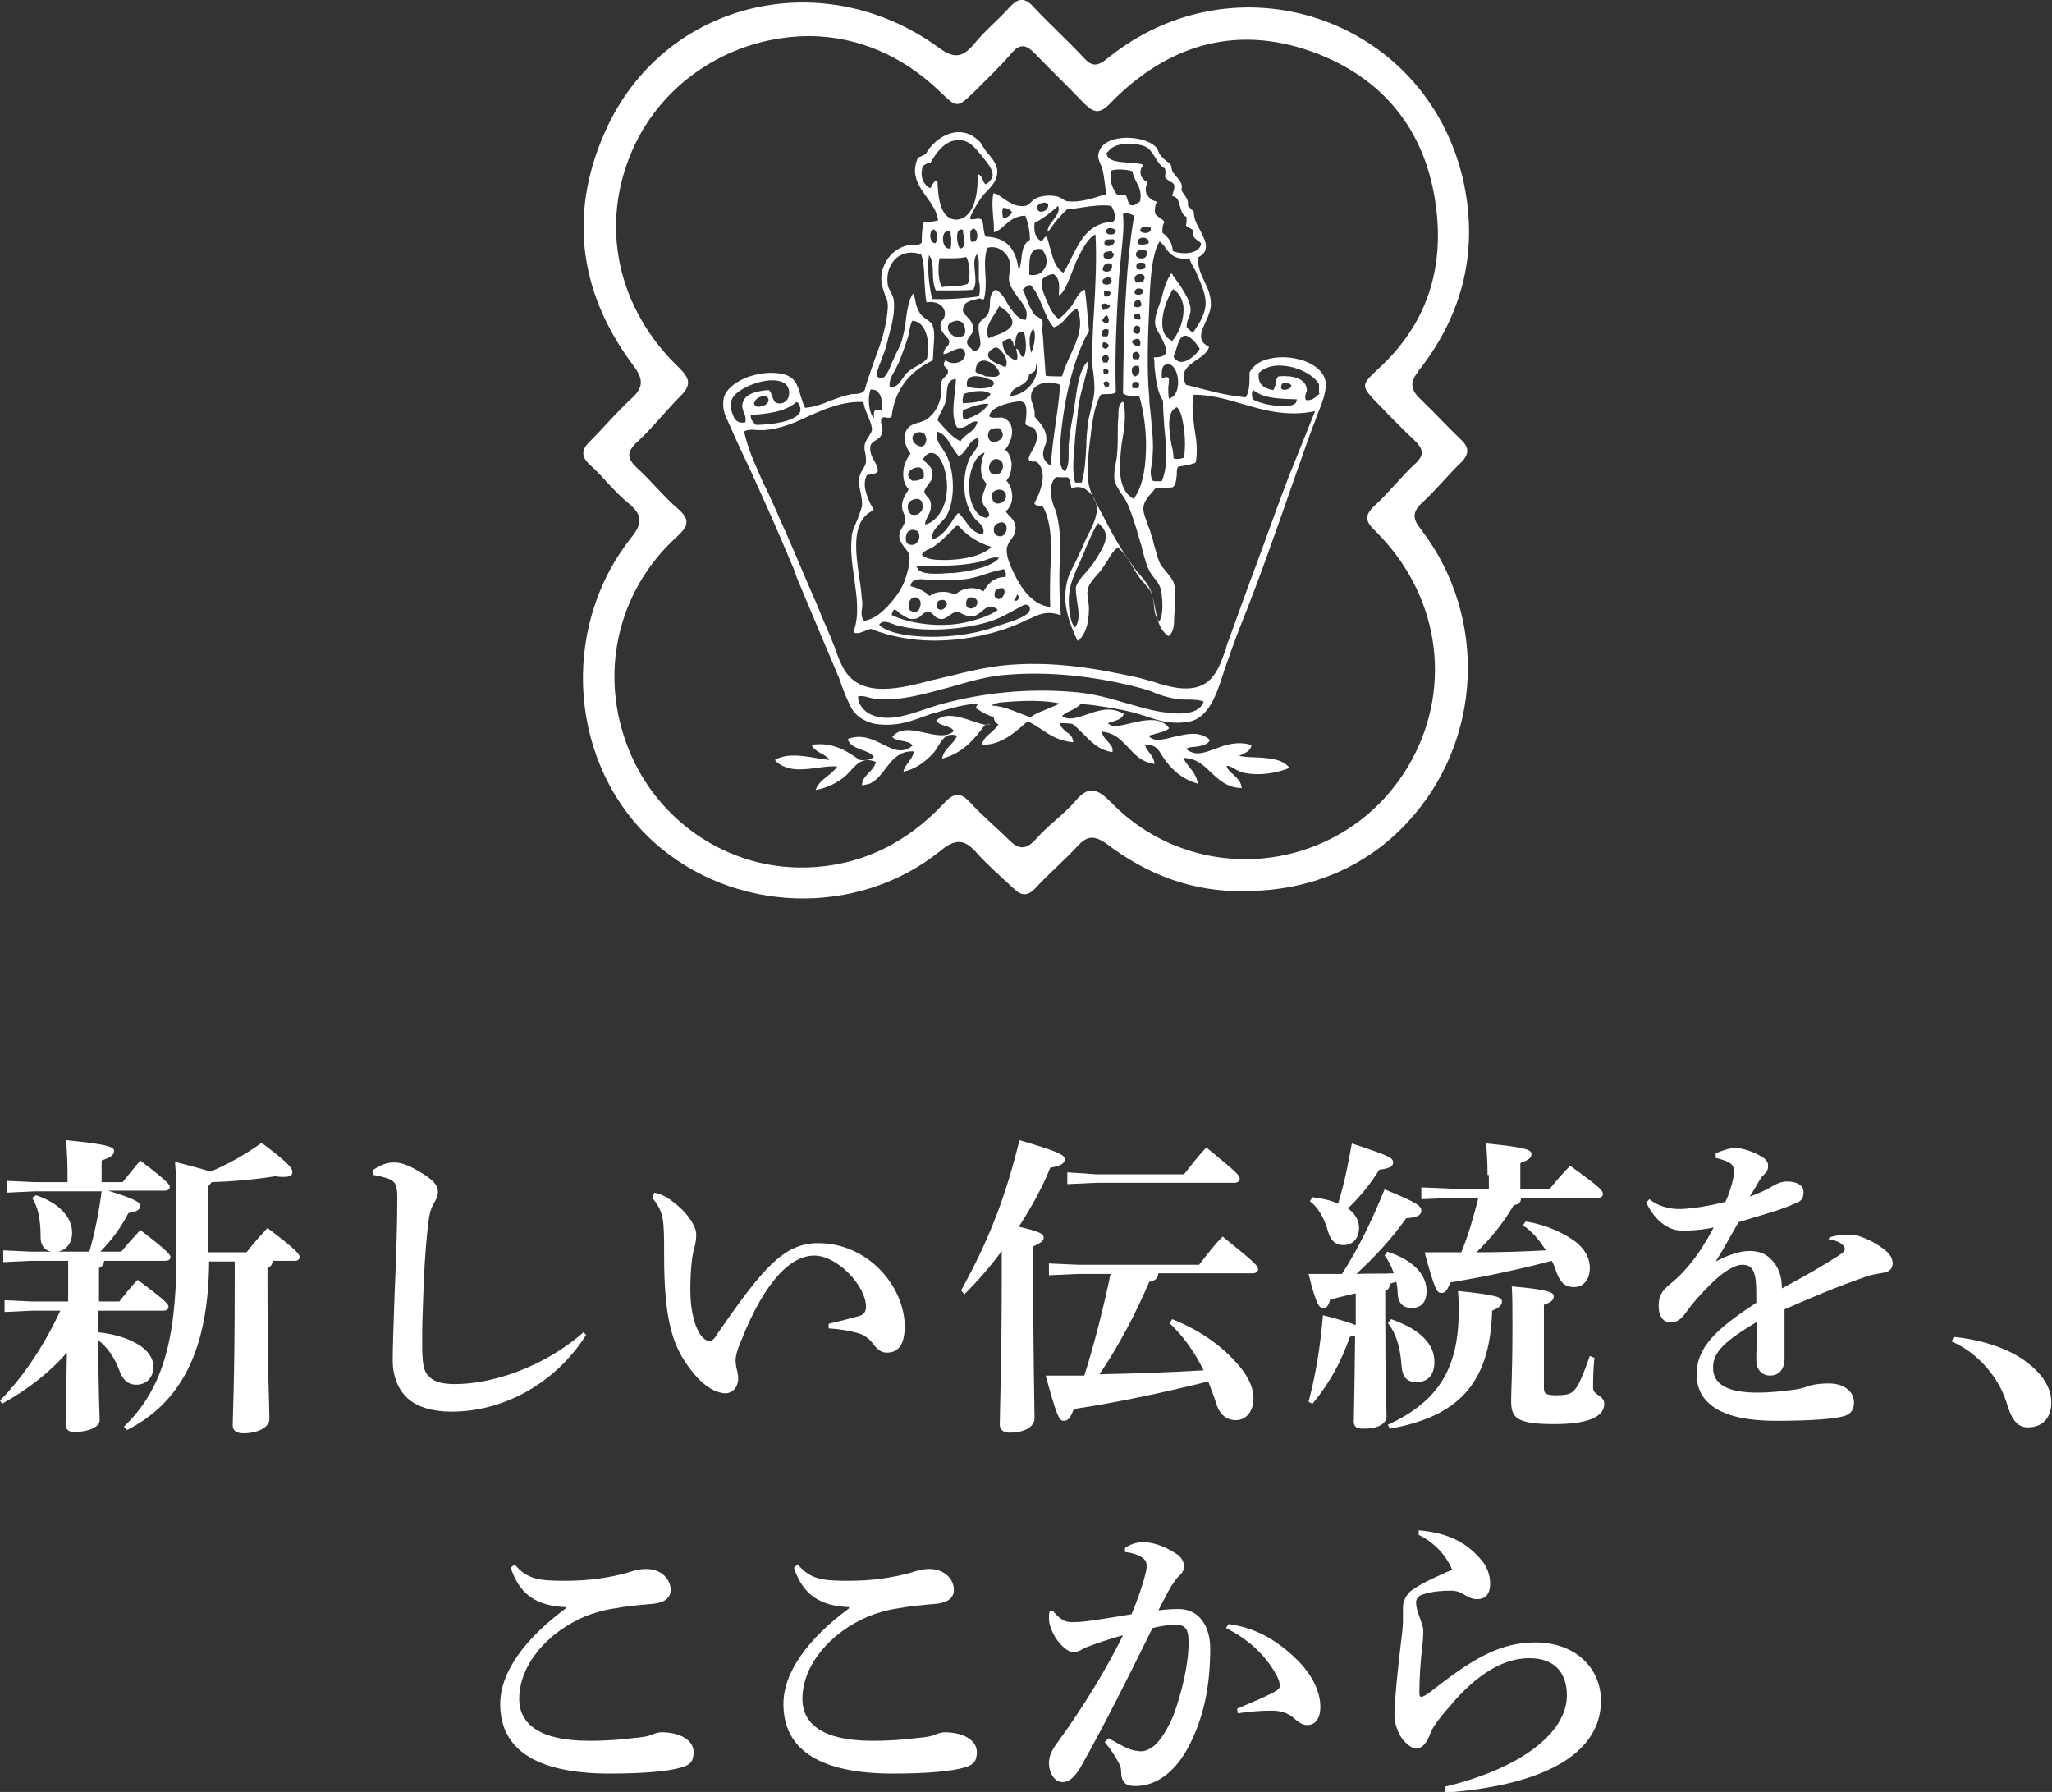
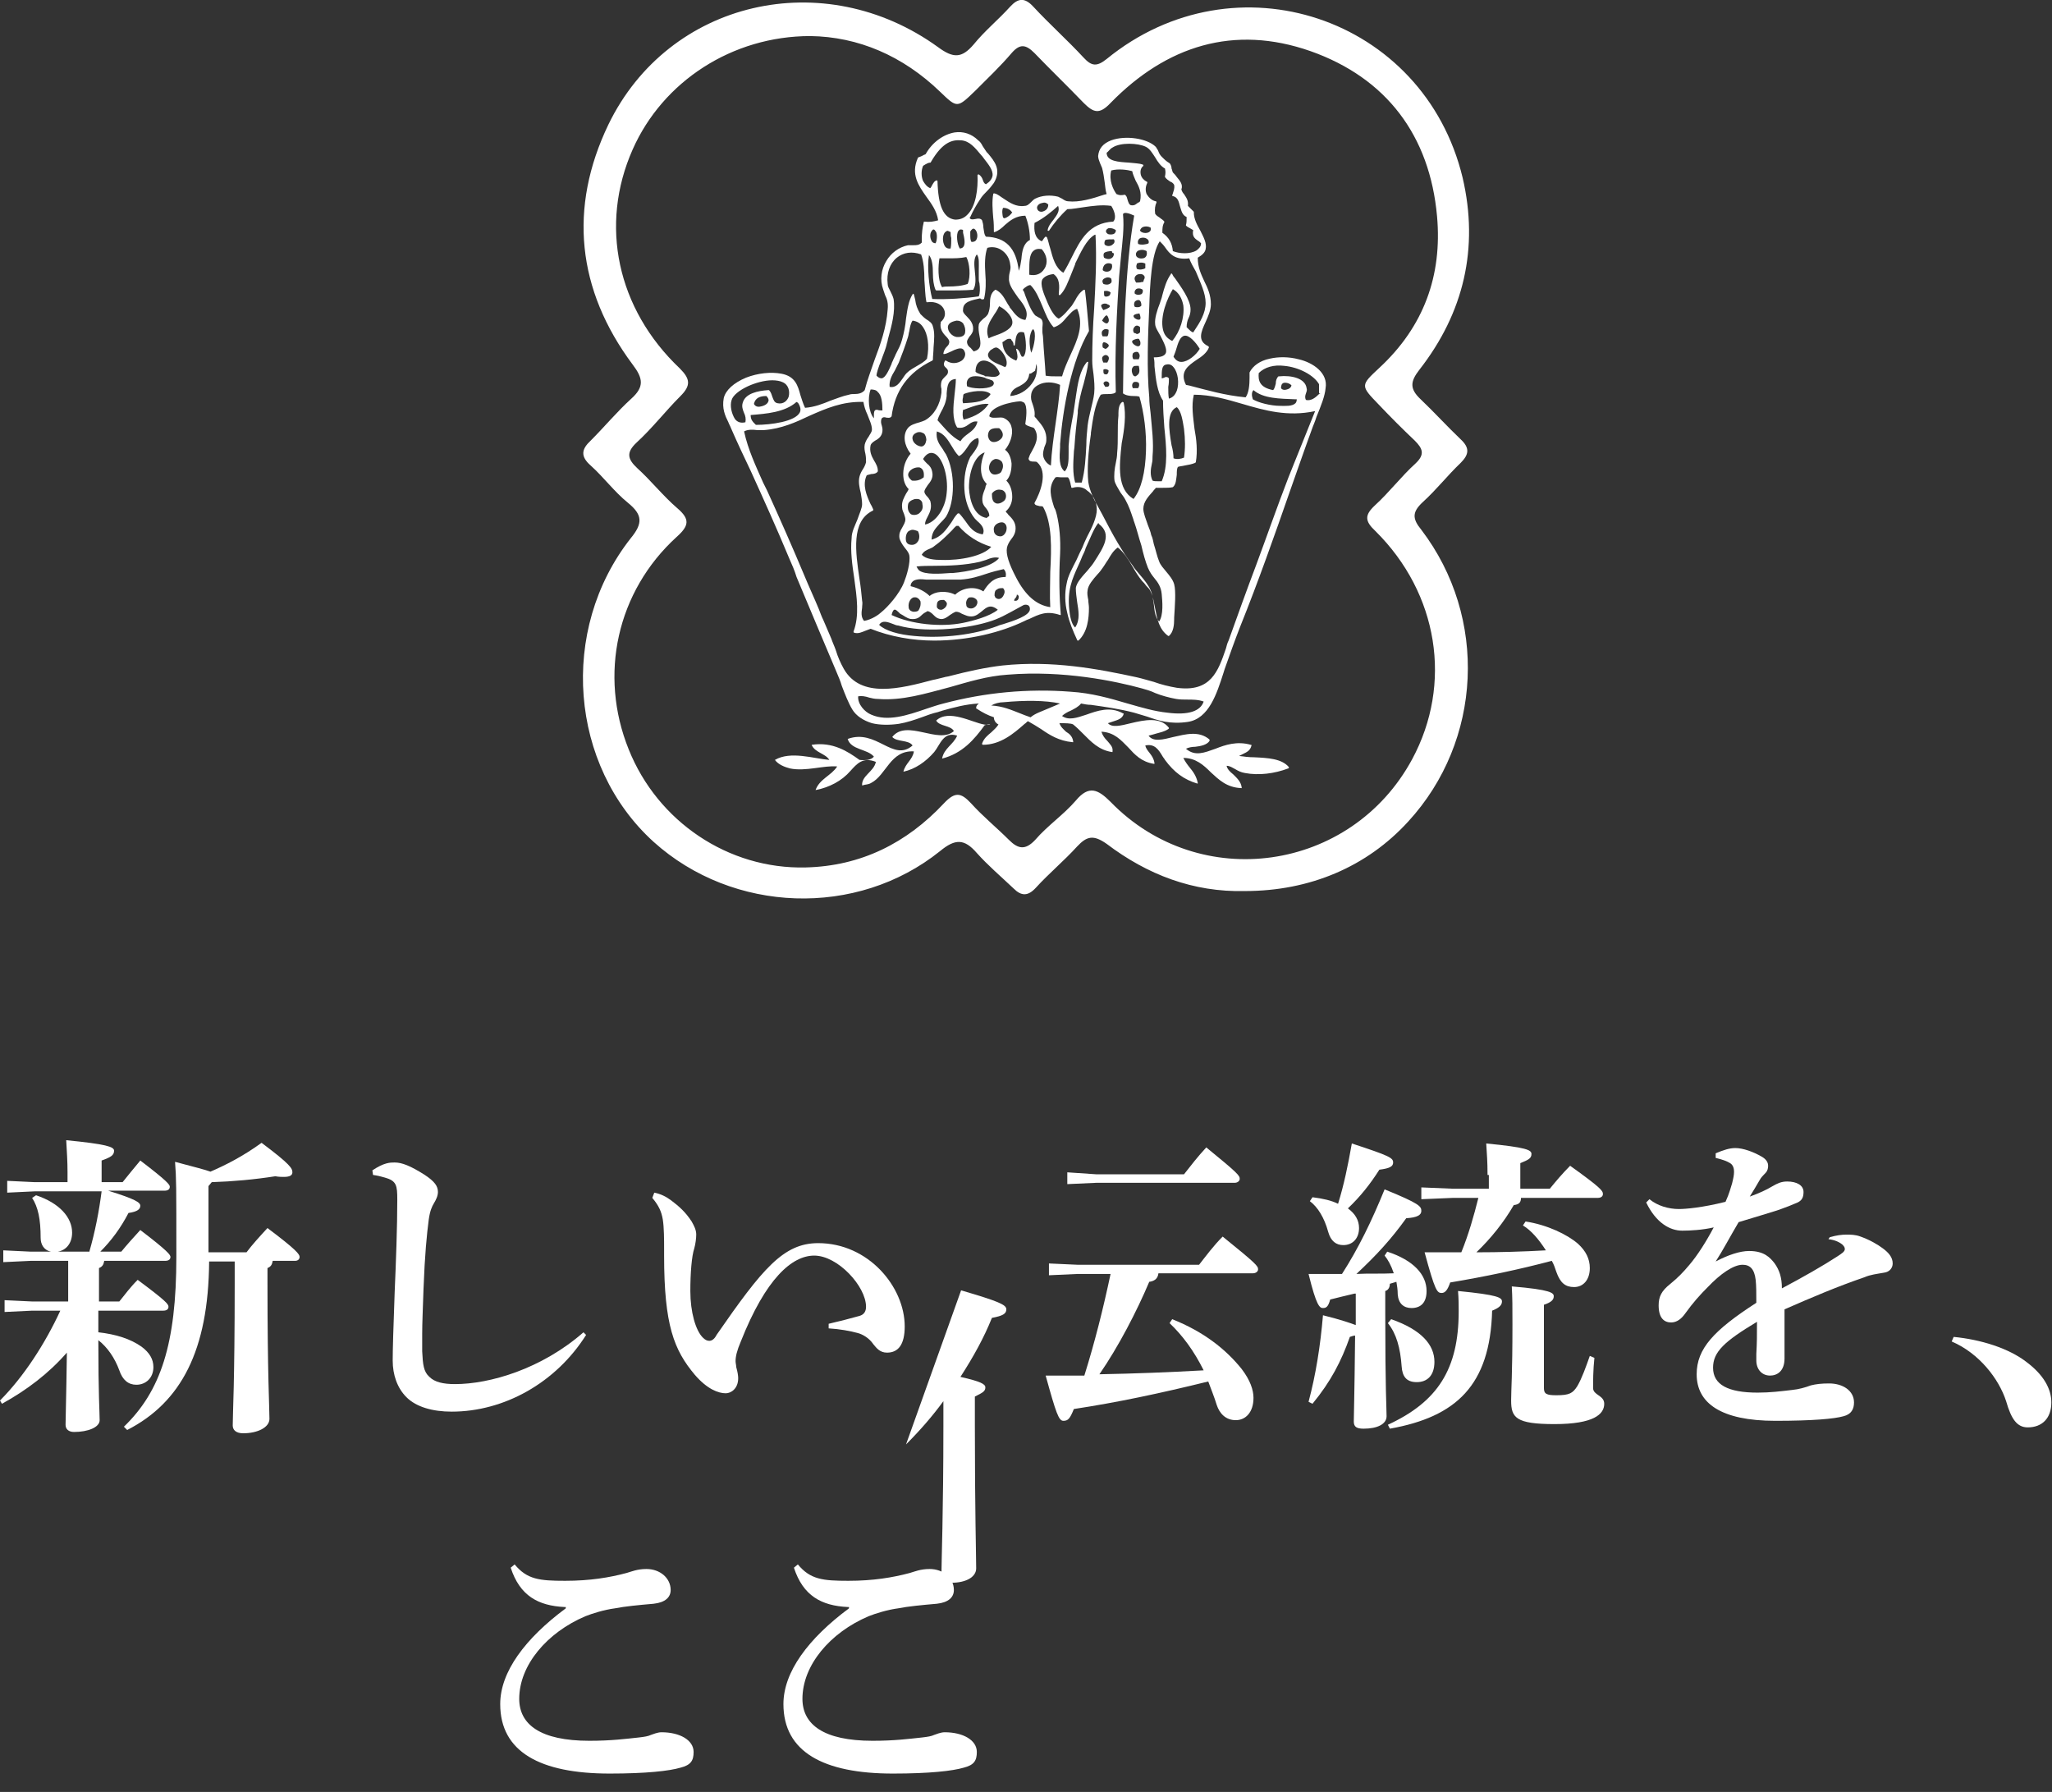
<svg xmlns="http://www.w3.org/2000/svg" version="1.1" id="レイヤー_1" x="0px" y="0px" viewBox="0 0 313 273.3" style="enable-background:new 0 0 313 273.3;" xml:space="preserve">
  <rect x="0" y="0" width="313" height="273.3" fill="#333333" stroke="none" />
  <style type="text/css">
	.st0{fill:#FFFFFF;}
</style>
  <g>
    <g>
      <path class="st0" d="M217,76.6c2.1-1.9,3.8-4.1,5.8-6c1.3-1.3,1.4-2.3,0-3.6c-2.1-2-4-4.1-6.1-6.1c-1.7-1.6-1.6-2.7-0.2-4.5    c6.8-8.7,9.1-18.6,6.6-29.3C217.2,2.6,188.4-7,168.8,9c-1.5,1.2-2.3,1.1-3.5-0.2c-2.5-2.7-5.2-5.1-7.7-7.8c-1.3-1.4-2.3-1.3-3.5,0    c-1.8,2-3.9,3.7-5.6,5.8c-1.8,2.1-3.1,2.1-5.4,0.4C125.7-5.4,102,0,92.8,19c-6.1,12.7-4.8,25.2,3.7,36.6c1.6,2.1,1.8,3.4-0.2,5.2    c-2.2,2-4.1,4.3-6.2,6.4c-1.4,1.3-1.6,2.4,0,3.8c2,1.8,3.6,4,5.7,5.7c2.2,1.8,2.3,3.1,0.4,5.4c-11,14-9.3,34.7,3.5,46.3    c12.1,10.9,31,11.6,43.7,1.4c2.3-1.9,3.7-1.9,5.6,0.3c1.7,1.9,3.7,3.6,5.6,5.4c1.2,1.2,2.2,1.2,3.4-0.1c2-2.2,4.3-4.1,6.3-6.3    c1.5-1.6,2.5-1.8,4.5-0.4c6.2,4.7,13.2,7.4,21.1,7.2c9.9,0,18.6-3.7,24.9-10.6c11.3-12.3,12.2-31.1,2-44.5    C215.4,79.1,215.4,78.1,217,76.6z M215.4,115.8c-9.3,17.2-32.4,20.5-46,6.5c-1.9-1.9-3.3-2.6-5.3-0.2c-1.9,2.2-4.3,3.8-6.2,6    c-1.5,1.6-2.6,1.4-4,0c-1.9-1.9-4-3.6-5.8-5.6c-1.5-1.6-2.4-1.8-4.1,0c-5.7,6.1-12.7,9.6-21.1,9.8c-11.8,0.3-22.6-7-27-18    c-4.6-11.4-1.8-24.1,7.3-32.4c1.9-1.7,2.1-2.7,0.1-4.4c-2.2-1.9-4-4.2-6.1-6.1c-1.5-1.4-1.7-2.4-0.1-3.9c2.4-2.2,4.4-4.8,6.7-7.1    c1.6-1.6,1.5-2.6-0.1-4.2c-9.6-9.1-12.3-21.9-7.2-33.4c4.6-10.4,15.2-17.3,27.1-17.3c7.3,0.1,14.1,3,19.8,8.5    c2.6,2.5,2.6,2.5,5.3-0.1c1.9-1.9,3.9-3.8,5.6-5.8c1.3-1.5,2.2-1.3,3.5,0c2.5,2.6,5,5,7.5,7.6c1.5,1.5,2.4,1.8,4.1,0    c8.5-8.7,18.8-12,30.5-7.9c11.6,4.1,18.2,12.9,19.3,25.2c0.8,9-2,16.8-8.8,23.1c-2.9,2.7-2.9,2.7-0.1,5.6c1.8,1.9,3.6,3.7,5.5,5.5    c1.2,1.2,1.6,2.1,0.1,3.5c-2.2,2-4,4.4-6.2,6.4c-1.6,1.5-1.5,2.4,0.1,3.9C219.4,90.5,221.6,104.3,215.4,115.8z" />
      <g>
        <path class="st0" d="M150.1,110.5c-1.8-0.3-5.4-2.4-7.3-0.6c0.5,0.9,2.2,0.7,2.7,1.6c-2.3,2.1-7.2-1.9-9.4,0.9     c0.7,0.8,2.5,0.4,3.1,1.3c-3,2.6-5.5-2.6-9.9-1c0.5,1.7,3,1.5,4,2.7c-0.4,0.5-1.2,0.6-2.2,0.5c-1.8-1.3-4.1-2.8-7.3-2.3     c0.5,1.2,2.1,1.3,2.7,2.3c-2.4-0.2-5.9-1.4-8.3,0c0.5,0.7,1.5,1.1,2.3,1.3c2.4,0.5,5.2-0.5,7.2-0.3c-0.9,1.4-2.7,1.9-3.3,3.6     c2.1-0.4,4-1.4,5.3-2.9c1-1.1,1.9-2.2,3.9-1.4c-0.3,1.5-2.2,2.1-2.1,3.6c0.6-0.2,0.9-0.1,1.4-0.4c2.3-1.2,2.9-5,6.5-4.8     c-0.2,1.3-1.3,1.8-1.6,3.1c1.8-0.4,3.4-1.5,4.7-3c0.9-1.1,1.4-3.2,3.5-2.5c-0.6,1.4-2,1.9-2.3,3.5c3.1-0.8,4.9-2.9,6.5-5.1     C151.5,110.3,151.1,110.7,150.1,110.5z" />
        <path class="st0" d="M198.1,54.8c-1.5-0.4-3.1-0.4-4.4-0.1c-1.5,0.3-2.6,1.1-3.1,2.1c0,0,0,0,0,0c0,0.3,0,0.5,0,0.8     c0,1.1-0.1,2.3-0.6,3c-3.2-0.3-5.9-1.1-8.6-1.8l-0.5-0.1c-1-2,0.3-2.9,1.6-3.8c0.8-0.5,1.6-1.1,1.9-1.9c0-0.1,0-0.1-0.1-0.2     c-1.7-0.8-1.1-2.2-0.4-3.7c0.4-0.9,0.8-1.8,0.8-2.7c0-1.4-0.5-2.5-1-3.5c-0.5-1.1-1-2.1-1-3.6c0.7-0.4,1.1-0.8,1.2-1.3     c0.2-0.9-0.3-1.8-0.8-2.8c-0.5-0.9-1-1.8-1-2.8c0,0,0-0.1,0-0.1c-0.3-0.3-0.6-0.6-0.9-0.9c0.1-0.9-0.3-1.3-0.6-1.8     c-0.2-0.2-0.3-0.4-0.4-0.7c0.3-0.8-0.3-1.4-0.7-1.9c-0.2-0.3-0.4-0.5-0.6-0.7c-0.1-0.2-0.1-0.4-0.2-0.6c0-0.3-0.1-0.5-0.2-0.7     c-0.1-0.1-0.2-0.2-0.4-0.3c-0.3-0.2-0.6-0.5-0.9-0.8c-0.2-0.2-0.4-0.5-0.5-0.8c-0.1-0.3-0.3-0.5-0.4-0.7c-1.3-1.3-4.6-1.8-6.8-1     c-1.3,0.5-1.9,1.3-2,2.4c0,0.4,0.2,0.8,0.3,1.1c0.1,0.2,0.2,0.5,0.3,0.7c0.2,0.7,0.3,1.5,0.4,2.2c0.1,0.6,0.1,1.2,0.3,1.8     c-0.1,0-0.3,0.1-0.4,0.1c-1.8,0.6-3.8,1.2-5.5,1c-0.3,0-0.6-0.2-0.9-0.4c-0.2-0.1-0.4-0.2-0.6-0.3c-1.2-0.3-2.5-0.2-3.5,0.3     c-0.2,0.1-0.4,0.3-0.6,0.5c-0.3,0.3-0.6,0.6-1,0.6c-1.3,0.2-2.3-0.5-3.2-1.1c-0.5-0.3-0.9-0.7-1.4-0.8c0,0-0.1,0-0.1,0     c0,0-0.1,0-0.1,0.1c-0.2,1.1-0.1,2.4,0,3.6c0.1,0.8,0.1,1.5,0.1,2.1c0,0,0,0.1,0,0.1c0,0,0.1,0,0.1,0c0.6-0.2,1.1-0.6,1.6-1.1     c0.8-0.7,1.7-1.4,3.1-1.4c0.4,1,0.7,2.3,0.7,3.7c-1,0.5-1.2,1.7-1.3,2.9c-0.1,0.7-0.2,1.3-0.4,1.8c-0.4-3.5-2-5.1-5-5.2     c-0.3-0.3-0.3-0.9-0.4-1.4c0-0.4-0.1-0.8-0.2-1.1c0,0,0,0,0,0c-0.2-0.3-0.6-0.3-1-0.2c-0.5,0.1-0.8,0.1-0.9-0.2l0.1-0.1     c0.4-0.9,0.9-1.8,1.5-2.7c0.3-0.5,0.7-0.9,1.1-1.3c0.4-0.4,0.7-0.8,1-1.2c1.2-2,0.1-3.3-0.9-4.5l-0.2-0.2     c-0.2-0.3-0.4-0.6-0.6-0.9c-0.2-0.4-0.4-0.7-0.7-0.9c-1-1-2.3-1.4-3.6-1.2c-1.7,0.3-3.4,1.5-4.4,3.3c-0.1,0.1-0.3,0.1-0.4,0.2     c-0.2,0.1-0.4,0.2-0.7,0.3c0,0-0.1,0-0.1,0.1c-1.1,2.5,0.1,4.2,1.3,5.9c0.8,1.1,1.6,2.2,1.8,3.6c-0.7,0.2-1.3,0.3-2.1,0.2     c-0.1,0-0.1,0-0.1,0.1c-0.2,0.8-0.3,1.7-0.3,2.6c0,0.2,0,0.3,0,0.5c-0.4,0.4-0.8,0.4-1.3,0.4c-0.3,0-0.5,0-0.8,0     c-1.4,0.3-2.6,1.2-3.3,2.4c-0.8,1.3-1,2.9-0.5,4.3c0.1,0.3,0.2,0.6,0.3,0.9c0.3,0.6,0.5,1.2,0.4,2.2c-0.2,2.8-1.1,5.3-2,7.7     c-0.5,1.5-1.1,3-1.5,4.6c-0.4,0.5-1,0.6-1.6,0.6c-0.3,0-0.5,0-0.8,0.1c-1,0.2-1.9,0.6-2.8,0.9c-1.2,0.5-2.5,1-3.9,1.1     c-0.3-0.6-0.5-1.3-0.7-1.9c-0.4-1.5-0.8-2.9-2.9-3.3c-1.6-0.3-3.6-0.1-5.4,0.6c-1.9,0.8-3.1,1.9-3.4,3.1     c-0.3,1.6,0.2,2.7,0.7,3.7c0.1,0.3,0.3,0.6,0.4,0.9c1,2.3,2,4.4,3,6.5c2,4.4,3.9,8.6,5.9,13.4c0.4,0.9,0.8,1.8,1.1,2.8     c2.1,5,4.1,9.8,6.1,14.5c0.3,0.7,0.6,1.4,0.8,2.1c0.5,1.3,1,2.6,1.6,3.6c0.6,1,1.7,1.7,3,2.1c1.2,0.3,2.7,0.3,4.1,0.1     c1.2-0.2,2.4-0.6,3.5-1c0.8-0.3,1.6-0.6,2.5-0.8c0.2-0.1,0.4-0.1,0.6-0.2c1.8-0.5,3.6-1,5.6-1.1c0,0-0.1,0.1-0.1,0.1     c-0.1,0.1-0.3,0.2-0.3,0.6c0,0,0,0.1,0.1,0.1c0.9,0.6,1.7,1,2.6,1.3c0,0.5,0.3,0.9,0.7,1.1c-0.3,0.5-0.7,0.8-1.1,1.2     c-0.6,0.5-1.1,0.9-1.4,1.7c0,0,0,0.1,0,0.1c0,0,0.1,0.1,0.1,0.1c0,0,0,0,0,0c2.7,0,4.7-1.7,6.4-3.2c0.2-0.1,0.3-0.3,0.5-0.4     c0.7,0.4,1.4,0.8,2,1.2c1.3,0.9,2.7,1.8,4.8,2c0,0,0.1,0,0.1,0c0,0,0-0.1,0-0.1c-0.1-0.8-0.6-1.2-1.1-1.5c-0.4-0.4-0.8-0.7-1-1.3     c0.8,0,1.8,0,2.1,0.2c0.5,0.4,1,0.9,1.5,1.4c1.2,1.2,2.4,2.5,4.4,2.8c0,0,0.1,0,0.1,0c0,0,0,0,0-0.1c0.1-0.7-0.4-1.1-0.8-1.6     c-0.4-0.4-0.7-0.8-0.9-1.4c2,0.1,3,1.3,4.1,2.4c1,1.1,2,2.2,3.9,2.5c0,0,0.1,0,0.1,0c0,0,0-0.1,0-0.1c-0.1-0.7-0.4-1.1-0.7-1.5     c-0.3-0.4-0.6-0.7-0.7-1.2c1.4-0.3,2,0.6,2.6,1.6c0.1,0.2,0.3,0.4,0.4,0.6c1.4,1.9,2.9,3,4.9,3.6c0,0,0.1,0,0.1,0     c0,0,0-0.1,0-0.1c-0.2-1-0.7-1.7-1.2-2.3c-0.4-0.5-0.7-0.9-1-1.5c1.9,0,3.1,1.1,4.2,2.2c1.2,1.1,2.4,2.3,4.6,2.4c0,0,0,0,0,0     c0,0,0.1,0,0.1,0c0,0,0-0.1,0-0.1c-0.1-0.9-0.8-1.5-1.3-2c-0.5-0.4-0.9-0.8-1-1.3c0.5,0,0.9,0.3,1.3,0.5c0.5,0.3,0.9,0.5,1.5,0.6     c2.1,0.4,4.5,0.1,6.6-0.7c0,0,0.1,0,0.1-0.1c0,0,0-0.1,0-0.1c-1.1-1.3-3.2-1.4-5.3-1.5c-0.8,0-1.6-0.1-2.3-0.2     c0.2-0.1,0.4-0.2,0.6-0.3c0.6-0.3,1.1-0.5,1.3-1.3c0-0.1,0-0.1-0.1-0.1c-2.1-0.6-3.9,0-5.4,0.6c-1.7,0.6-3.1,1.2-4.5,0     c0.4-0.2,0.9-0.3,1.4-0.3c0.9-0.1,1.8-0.3,2.2-0.9c0-0.1,0-0.1,0-0.2c-1.6-1.4-3.7-0.8-5.5-0.4c-1.6,0.4-3.1,0.8-3.8-0.2     c0.4-0.1,0.8-0.2,1.1-0.3c0.7-0.2,1.3-0.3,1.9-0.7c0,0,0,0,0.1-0.1c0,0,0-0.1,0-0.1c-1.3-1.7-3.7-1.2-5.8-0.7     c-1.6,0.4-2.9,0.7-3.5,0c0.3-0.1,0.6-0.2,0.9-0.3c0.6-0.2,1.3-0.4,1.5-1.1c0-0.1,0-0.1-0.1-0.1c-2-1.1-3.9-0.4-5.6,0.2     c-1.5,0.5-2.7,0.9-3.7,0.2c0.3-0.3,0.8-0.6,1.3-0.8c0.6-0.3,1.2-0.6,1.6-1.1c0.5,0.1,1,0.2,1.5,0.2c2.1,0.3,4.3,0.6,6.6,1.2     c0.7,0.2,1.3,0.4,2,0.6c1.7,0.6,3.5,1.2,6.2,0.8c3.2-0.5,4.4-4.3,5.4-7.4c0.1-0.4,0.3-0.9,0.4-1.2c0.6-1.7,1.3-3.7,2.2-6     c2.7-6.7,5.2-13.8,7.6-20.7c1.1-3.1,2.2-6.3,3.3-9.3c0.2-0.6,0.5-1.2,0.7-1.9c0.7-1.7,1.3-3.2,1.4-4.4     C202.6,56.9,200.3,55.3,198.1,54.8z M153.2,33.3c-0.1-0.1-0.2-0.1-0.2-0.1c-0.1-0.4-0.2-1.1,0-1.5c0.7,0,1.1,0.3,1.4,0.7     C154.1,32.8,153.8,33.1,153.2,33.3z M191.2,59.5c1.5,1.3,4,1.3,6.4,1.4l0.2,0c0,0.3-0.1,0.5-0.2,0.6c-0.5,0.5-1.6,0.4-2.3,0.4     l0,0c-1.5,0-3.4-0.5-4.2-1C190.9,60.3,190.9,59.8,191.2,59.5z M195.8,58.4c0.4-0.1,1,0.1,1.2,0.4c-0.1,0.3-0.3,0.5-0.7,0.6     c-0.3,0.1-0.7,0.1-0.9-0.2C195.4,58.8,195.5,58.5,195.8,58.4z M180.6,65.4L180.6,65.4c0.2,1.6,0.2,3.1,0,4.4     c-0.5,0.2-1.1,0.3-1.6,0.1c0-0.6-0.1-1.3-0.3-2c-0.4-2.4-0.8-5.1,0.8-5.8C180.2,62.7,180.4,64.2,180.6,65.4z M178.3,57.7     C178.3,57.7,178.3,57.7,178.3,57.7c-0.2-0.2-0.3-0.2-0.4-0.2c-0.1,0-0.2,0-0.3,0.1c-0.1,0-0.2,0.1-0.4,0.1c0-1.2,0-2,0.7-2.1     c0.4-0.1,0.8,0,1.1,0.4c0.7,0.8,0.9,2.5,0.5,3.6c-0.2,0.5-0.5,1-1.2,1.2c-0.1-0.5-0.1-1.1-0.1-1.8     C178.3,58.5,178.3,58.1,178.3,57.7z M177.4,50.3c-0.5-2.1,0.7-4.9,1.5-6.2c0.9,0.5,1.4,1.4,1.6,2.5c0.2,1.8-0.5,4-1.7,5.4     C178,51.6,177.6,51.1,177.4,50.3z M180.2,55.2C180.2,55.2,180.2,55.2,180.2,55.2c-0.5,0-0.9-0.3-1.2-0.8c0.1-0.3,0.3-0.7,0.4-1.1     c0.3-1,0.6-2,1.3-2.1c0.7-0.1,1.7,1,2.3,2C182.5,54.1,181.2,55.2,180.2,55.2z M183.9,46.2c0,1.6-0.9,3-1.7,4.2     c-0.1,0.1-0.1,0.2-0.2,0.3c-0.3-0.1-0.5-0.3-0.7-0.5c-0.1-0.1-0.2-0.2-0.3-0.3c0-0.5,0.1-1,0.3-1.4c0.2-0.4,0.3-0.8,0.3-1.3     c0-1.5-1.5-3.5-2.4-4.8c-0.2-0.2-0.3-0.4-0.4-0.6c0,0-0.1-0.1-0.1-0.1c0,0,0,0,0,0c0,0-0.1,0-0.1,0.1c-0.7,1-1,2.1-1.3,3.2     c0,0.1-0.1,0.3-0.1,0.4c-0.1,0.3-0.2,0.6-0.3,0.9c-0.4,1-0.8,2.3-0.7,3.1c0,0.5,0.4,1.1,0.8,1.8c0.5,1,1.1,2.1,0.8,2.7     c-0.2,0.4-0.8,0.6-1.7,0.6c0,0-0.1,0-0.1,0c0,0,0,0.1,0,0.1c0.1,0.4,0.1,0.9,0.1,1.3c0.2,1.9,0.4,3.9,1.3,5.2     c0,1.3,0.1,2.7,0.2,4.1c0.3,2.9,0.6,5.9-0.4,8.2c-0.2,0-0.3,0-0.5,0c-0.4,0-0.7,0-0.9-0.1c-0.4-0.8-0.3-1.7-0.1-2.6     c0.1-0.4,0.1-0.7,0.1-1.1c0.2-2.1-0.1-4.3-0.3-6.6c-0.1-0.8-0.2-1.6-0.2-2.4c-0.4-4.2-0.2-9.6,0-13.8c0.1-3.2,0.3-8.1,1.6-10     c0.3,0.3,0.6,0.6,0.8,0.9c0.7,1,1.5,2,3.7,1.7c0.2,0.6,0.6,1.3,1,2C183.1,43.1,183.9,44.7,183.9,46.2z M171.4,61.4     C171.4,61.3,171.4,61.3,171.4,61.4c-0.1-0.1-0.1-0.1-0.2-0.1c-0.5,0.3-0.6,1.1-0.6,1.7c0,0.1,0,0.3,0,0.4     c-0.1,0.9-0.1,1.8-0.1,2.7c0,1,0,2.1-0.1,3c0,0.5-0.1,1-0.2,1.5c-0.2,0.9-0.3,1.9-0.2,2.7c0.1,0.5,0.5,1.1,0.9,1.8     c0.3,0.4,0.6,0.8,0.8,1.2c0.5,0.9,0.8,1.8,1.1,2.7c0.1,0.2,0.1,0.4,0.2,0.6c0.4,1.1,0.7,2.4,1.1,3.6c0.3,1.3,0.6,2.4,1,3.4     c0.3,0.7,0.6,1.1,1,1.6c0.5,0.6,1,1.3,1.1,2.4c0.1,1.1,0.3,3.2-0.4,4.2c-0.6-0.7-0.7-1.6-0.8-2.6c-0.1-0.7-0.2-1.5-0.5-2.2     c-0.3-0.7-0.9-1.5-1.6-2.3c-0.4-0.5-0.8-0.9-1.1-1.4c-1.7-2.3-3-4.6-4.7-7.9c-0.2-0.4-0.4-0.7-0.6-1.1c-0.7-1.2-1.3-2.5-1.5-3.8     c-0.2-2,0-4.6,0.4-7.3l0-0.2c0.3-2.1,0.6-4.3,1.5-5.8c0.3-0.1,0.6-0.1,1-0.1c0.4,0,0.9,0,1.2-0.2c0,0,0.1-0.1,0.1-0.1     c-0.2-6.2,0.2-12.9,0.5-17.6c0.1-1.1,0.2-2.2,0.3-3.2c0.2-2.1,0.5-4.2,0.3-6.3c0-0.1,0.1-0.2,0.2-0.2c0.3-0.1,0.9,0.1,1.3,0.3     c0.1,0,0.2,0.1,0.2,0.1c-1.4,8.1-1.6,18.2-1.7,27c0,0,0,0.1,0,0.1c0.4,0.3,1,0.4,1.6,0.4c0.3,0,0.6,0,0.9,0.1     c0.7,2.4,1.1,5.5,1,8.3c-0.1,3.2-0.7,5.8-1.9,7.3c-2.5-1.5-2.2-4.9-1.8-8.5C171.5,65.5,171.8,63.3,171.4,61.4z M164.3,91.8     c0.2,1.3,0.5,2.7-0.3,3.9c-0.6-0.5-0.8-1.8-0.9-2.7l0,0c-0.3-3,0.4-4.6,1.4-6.8c0.2-0.4,0.4-0.9,0.6-1.4c0.2-0.4,0.4-0.8,0.5-1.2     c0.7-1.5,1.2-2.9,1.9-3.8c0.1,0,0.1,0,0.1,0c0,0,0,0.1,0,0.1c2.1,1.6,0.7,3.6-0.7,5.8l-0.2,0.3c-0.2,0.3-0.5,0.6-0.8,1     c-0.7,0.8-1.7,1.8-1.8,2.7C164.1,90.3,164.2,91.1,164.3,91.8z M165.9,55.2c0,0-0.1,0-0.1,0c-1.1,1.3-1.4,3.3-1.7,5.3     c0,0.2-0.1,0.5-0.1,0.7c0,0,0,0,0,0c-0.1,0.7-0.2,1.3-0.3,2c-0.3,1.6-0.6,3.2-0.7,4.8c0,0.3,0,0.7,0,1.1c0,1.1,0,2.2-0.6,2.8     c-0.9-0.7-0.8-2.2-0.7-3.7c0-0.2,0-0.3,0-0.5c0.4-5.3,1.7-12.6,4.4-17.2c0,0,0,0,0-0.1c-0.2-2.3-0.4-4.5-0.6-6.1     c0,0,0-0.1-0.1-0.1c0,0-0.1,0-0.1,0c-0.6,0.4-1,1-1.3,1.6c-0.2,0.3-0.3,0.5-0.5,0.8c-0.6,0.7-1.2,1.5-2,2c-0.5-0.2-1.1-1-1.7-2.4     c-0.6-1.4-1.2-2.8-0.8-3.6c0.3-0.4,0.8-0.7,1.7-0.8c1,0.7,0.9,1.9,0.8,3l0,0.1c0,0.1,0,0.1,0.1,0.1c0,0,0.1,0,0.1,0     c0.8-0.8,1.2-2,1.7-3.2c0.2-0.5,0.4-1,0.6-1.5l0-0.1c0.8-1.6,1.7-3.7,3-4.4h0.1c0.2,3.7,0,7.5-0.2,11.2c-0.2,2.8-0.3,5.4-0.3,8     c0,0.7,0.1,1.4,0.2,2.1c0.1,1,0.2,1.9,0.1,2.9c-0.1,0.8-0.3,1.6-0.5,2.4c-0.2,0.8-0.4,1.7-0.5,2.5c-0.1,1-0.2,2-0.2,3     c-0.1,1.9-0.2,3.9-0.7,5.7H164c-0.4-1.4-0.3-3-0.2-4.6c0-0.3,0.1-0.7,0.1-1c0.1-1.6,0.3-3.4,0.5-5l0-0.4c0.2-1.5,0.5-2.8,0.9-4.1     c0.3-1.2,0.6-2.2,0.7-3.3C166,55.2,165.9,55.2,165.9,55.2z M160.2,92.6c-2.1-0.3-3.8-1.8-5.2-4.5c-1.1-2.1-1.6-3.6-1.4-4.6     c0.1-0.4,0.3-0.8,0.6-1.2c0.4-0.5,0.8-1.1,0.7-2c-0.1-0.8-0.6-1.3-1.1-1.8c-0.1-0.2-0.3-0.3-0.4-0.5c0.6-0.5,1-1.3,1-2.2     c0-1-0.3-1.9-0.9-2.5c0.6-0.6,0.8-1.6,0.8-2.6c-0.1-0.9-0.4-1.7-1-2.1c0.7-0.8,1.3-2.3,1-3.4c-0.1-0.6-0.5-1.1-1.1-1.4     c-0.4-0.2-0.7-0.1-1.1-0.1c-0.4,0-0.8,0.1-1.2-0.2c0.1-1.5,3.3-2.2,4.7-2.3c0.2,0,0.4,0.1,0.6,0.2c0.6,0.6,0.3,2.5,0.2,3.2     c0,0,0,0.1,0,0.1c0.2,0.2,0.5,0.3,0.8,0.4c0.3,0.1,0.5,0.1,0.6,0.3c0.8,1.3,0.1,2.5-0.5,3.6c-0.2,0.3-0.3,0.6-0.4,0.9     c0,0,0,0,0,0.1c0.1,0.4,0.5,0.4,0.8,0.4c0.2,0,0.4,0,0.5,0.1c1.7,1.5,0.5,4.6-0.4,6.2c0,0,0,0.1,0,0.1c0.1,0.3,0.5,0.3,0.8,0.4     c0.2,0,0.4,0,0.5,0.1c1.4,2.5,1.3,6.3,1.1,9.9C160.2,88.9,160.1,90.9,160.2,92.6z M146,65.2C146,65.2,146,65.3,146,65.2     c0.8,0.2,1.4-0.2,1.8-0.5c0.4-0.3,0.8-0.5,1.3-0.4c-0.2,0.9-0.8,1.4-1.5,1.9c-0.4,0.3-0.8,0.6-1.1,1.1c-1.4-0.7-2.4-2-3.4-3.1     l-0.1-0.1c0.1-0.4,0.3-0.8,0.5-1.2c0.4-0.7,0.8-1.5,0.9-2.5c0-0.1,0-0.3,0-0.4c0.1-1.2,0.2-2.1,1.4-2.2c0,0.7-0.1,1.5-0.2,2.4     C145.4,62,145.2,63.9,146,65.2z M155.3,50.8c0.2-0.2,0.5-0.2,0.9-0.1c0.3,0.9,0.5,3.1-0.1,3.7c-0.1,0-0.1,0-0.2,0     c-0.1,0-0.2-0.3-0.3-0.5c-0.1-0.3-0.3-0.6-0.5-0.7c0,0-0.1,0-0.1,0c0,0,0,0.1,0,0.1c0,0.1,0.1,0.3,0.1,0.4     c0.1,0.5,0.2,0.9-0.1,1.3c-1.3-0.5-2-1.4-2.1-2.8c0.1-0.1,0.2-0.1,0.3-0.2c0.3-0.2,0.5-0.4,1-0.3c0,0.1,0.1,0.1,0.1,0.2     c0.2,0.2,0.3,0.4,0.3,0.7c0,0.1,0.1,0.1,0.1,0.1c0.1,0,0.1-0.1,0.1-0.1C154.9,52,154.9,51.2,155.3,50.8z M157.5,56.8     c0.1-0.1,0.2-0.1,0.3-0.2c0,0,0.1,0,0.1-0.1c0-0.2,0.1-0.3,0.1-0.5c0-0.2,0.1-0.4,0.1-0.5c0.2,1,0,2.1-0.7,3     c-0.8,1.1-2,1.8-3.3,1.9c0.1-0.8,0.7-1.2,1.4-1.5c0.7-0.4,1.4-0.8,1.5-1.9C157.2,57,157.4,56.9,157.5,56.8z M157.2,50.9     c0.1-0.3,0.2-0.6,0.4-0.7c0.5,0.5,0.2,2.5-0.3,3.6C157.1,53.2,156.9,51.8,157.2,50.9z M153.3,56c-0.1-0.1-0.3-0.1-0.4-0.2     c-1-0.4-2.2-0.9-2.2-1.7c0-0.2,0.2-0.5,0.4-0.7c0.3-0.2,0.6-0.4,0.8-0.4c0,0,0,0,0.1,0c0.5,0.1,1.3,1.1,1.5,1.9     C153.6,55.3,153.6,55.8,153.3,56z M154.4,49.4C154.4,49.4,154.4,49.4,154.4,49.4c-0.2,0.9-1.7,1.5-2.9,1.9     c-0.3,0.1-0.5,0.2-0.7,0.3c-0.6-1.5,0.2-2.6,0.9-3.7c0.3-0.4,0.5-0.8,0.7-1.2C153.6,47.3,154.6,48.5,154.4,49.4z M152.5,57     c-0.3,0.6-1,0.5-1.9,0.4l-0.2,0c0,0,0,0,0,0c0,0,0,0-0.1,0c-0.2-0.2-0.5-0.2-0.7-0.3c-0.3-0.1-0.6-0.2-0.8-0.4     c0-1,0.4-1.6,1.1-1.7C150.9,54.9,152.2,55.9,152.5,57z M150.2,57.6C150.2,57.6,150.3,57.6,150.2,57.6c0.3,0.2,0.6,0.2,0.8,0.3     c0.4,0.1,0.5,0.2,0.6,0.5c0,0.2-0.1,0.4-0.3,0.5c-0.8,0.5-3.1,0.4-3.8,0c-0.1-0.6,0-1,0.4-1.3C148.3,57.3,149.2,57.3,150.2,57.6z      M151.1,60.1c-0.7,1.2-2.4,1.3-4.2,1.4c-0.1-0.3-0.1-0.6,0-0.9c0-0.1,0-0.3,0.1-0.5C147.9,59.7,150.3,59.3,151.1,60.1z      M150.5,73.8c-0.1,0.2-0.2,0.4-0.2,0.6c-0.3,0.8-0.6,1.4-0.4,2.3c0.1,0.3,0.3,0.6,0.5,0.8c0.3,0.4,0.5,0.7,0.5,1.2     c-0.2,0.1-0.3,0.2-0.4,0.3c-1.9-0.3-2.6-2.6-2.7-4.6c0-2.9,1.1-5,2.4-5.4C149.6,70.3,149.2,72.5,150.5,73.8z M151.2,83.4     c-1.2,1.4-4.7,2.1-7.6,2c-1,0-2.4-0.1-3-0.8c0.3-0.5,0.7-0.7,1.2-0.9c0.2-0.1,0.5-0.2,0.7-0.4c1-0.7,1.8-1.5,2.7-2.4     c0.2-0.2,0.4-0.5,0.7-0.7h0.3C147.5,81.7,149.2,82.8,151.2,83.4z M142.4,86.3c2.4,0,4.8-0.1,7-0.6c0,0,0,0,0,0     c0.3-0.1,0.7-0.2,1-0.3c0.7-0.3,1.4-0.5,2-0.3c-1.1,1.4-4.8,2.1-7.1,2.3c-0.1,0-0.3,0-0.4,0c-1.4,0.1-3.8,0.3-4.7-0.4     c-0.2-0.2-0.3-0.4-0.4-0.6C140.7,86.3,141.5,86.3,142.4,86.3z M151.6,80.9c-0.1-0.5,0.2-1,0.9-1.2c0,0,0,0,0,0     c0.4-0.1,0.7,0,0.9,0.3c0.2,0.3,0.2,0.8,0,1.2c-0.2,0.4-0.5,0.6-0.8,0.6C152,81.8,151.6,81.4,151.6,80.9z M153,76.5     c-0.4,0.3-0.9,0.4-1.2,0.2c-0.4-0.2-0.5-0.7-0.5-1.4c0.3-0.5,0.9-0.7,1.3-0.6c0.4,0,0.7,0.3,0.8,0.6     C153.6,76,153.2,76.4,153,76.5z M152.8,71.8c-0.1,0.3-0.3,0.4-0.6,0.5c-0.6,0.2-1,0-1.2-0.4c-0.3-0.5-0.1-1.3,0.4-1.7     c0.2-0.1,0.3-0.2,0.5-0.2c0.3,0,0.6,0.1,0.9,0.4C153.1,70.9,153,71.4,152.8,71.8z M152.8,66.8c-0.3,0.4-0.9,0.7-1.4,0.6     c-0.4-0.1-0.6-0.4-0.7-0.9c0,0,0,0,0,0c0-0.4,0.1-0.7,0.3-0.9c0.2-0.2,0.6-0.3,1-0.3c0.1,0,0.3,0,0.4,0     C153,65.8,153.1,66.4,152.8,66.8z M147,64c-0.2-0.4-0.2-0.9-0.1-1.5l0.1,0c1.1-0.4,2.5-1,3.8-0.9C150.1,62.7,148.9,63.5,147,64z      M145.2,68.1c0.3,0.5,0.6,1,1,1.4c0,0,0.1,0.1,0.2,0c0.5-0.3,0.8-0.8,1.1-1.2c0.4-0.6,0.8-1.3,1.7-1.5c0.3,0.8-0.2,1.5-0.6,2.1     c-0.2,0.3-0.4,0.5-0.6,0.8c-0.7,1.4-1,3.2-0.9,4.9c0.1,1.8,0.7,3.4,1.6,4.5c0.1,0.1,0.2,0.2,0.4,0.4c0.6,0.5,1.2,1.2,0.8,2     c-1.4-0.2-2-1.1-2.7-2.1c-0.3-0.4-0.6-0.8-0.9-1.1c0,0-0.1,0-0.1,0c0,0-0.1,0-0.1,0c-0.4,0.4-0.7,0.9-1,1.4     c-0.8,1.1-1.5,2.2-3,2.6c0-1.2,0.7-1.8,1.3-2.5c0.3-0.3,0.6-0.6,0.9-1c1.4-2.3,1.4-6.8,0-9.5c-0.2-0.3-0.4-0.6-0.5-0.8     c-0.5-0.7-1.1-1.5-0.9-2.7C144,66.1,144.6,67.1,145.2,68.1z M144.4,75.2C144.4,75.2,144.4,75.2,144.4,75.2     c-0.2,2.4-1.7,4.5-3.3,4.8c0-0.5,0.2-0.8,0.4-1.2c0.3-0.6,0.7-1.3,0.4-2.4c-0.1-0.2-0.3-0.5-0.5-0.7c-0.2-0.2-0.4-0.5-0.4-0.7     c0-0.3,0.3-0.7,0.5-1c0.4-0.5,0.9-1.1,0.7-2c-0.1-0.6-0.4-1-0.8-1.3c-0.2-0.2-0.4-0.4-0.6-0.7c0.5-0.8,1-1,1.5-0.9     C143.7,69.4,144.7,72.6,144.4,75.2z M141.3,67.1C141.3,67.1,141.3,67.1,141.3,67.1c-0.1,0.6-0.3,0.9-0.7,1     c-0.6,0-1.3-0.5-1.4-1.1c-0.1-0.4,0.1-0.8,0.6-1c0.2-0.1,0.3-0.1,0.5-0.1c0.2,0,0.4,0.1,0.6,0.2     C141.1,66.2,141.3,66.7,141.3,67.1z M140.3,71.3c0.5,0.2,0.7,0.7,0.6,1.5c-0.4,0.3-0.9,0.6-1.8,0.5c-0.5-0.4-0.7-0.8-0.5-1.2     C138.9,71.5,139.7,71.2,140.3,71.3z M138.5,77c0-0.2,0.2-0.6,0.8-0.8c0,0,0,0,0,0c0.2-0.1,0.4-0.1,0.5-0.1c0.2,0,0.3,0,0.5,0.1     c0.3,0.2,0.4,0.4,0.4,0.7c0.2,0.8-0.3,1.2-0.5,1.4c-0.4,0.3-1,0.3-1.3,0.1C138.6,78.1,138.4,77.7,138.5,77z M138.6,81     c0.2-0.1,0.4-0.2,0.6-0.2c0.2,0,0.5,0.1,0.8,0.2c0.3,0.5,0.3,1.2,0,1.6c-0.2,0.3-0.5,0.5-0.9,0.5c0,0,0,0,0,0     c-0.5,0-0.8-0.2-0.9-0.6C138.1,82,138.2,81.3,138.6,81z M139.2,88.7c0.4-0.4,1.3-0.4,2.1-0.3c0.3,0,0.5,0,0.7,0     c0.5,0,0.9,0,1.5,0c1,0,2.1,0,3,0c1.6-0.1,2.8-0.5,4-0.9c0.9-0.3,1.7-0.5,2.6-0.7c0.3,0.3,0.4,0.7,0.3,1.2     c-1.9,0-2.7,1.1-3.4,2.2c-1.4-0.9-3.3-0.5-4.3,0.5c-1.4-0.7-3.1-0.5-3.9,0.2c-0.7-0.7-1.7-1.2-2.9-1.5     C138.9,89.1,139,88.9,139.2,88.7z M153.2,90.5c-0.1,0.3-0.3,0.7-0.6,0.8c-0.2,0.1-0.5,0.1-0.8-0.2c0-0.1-0.1-0.2-0.1-0.3     c0-0.5,0.1-0.8,0.4-0.9c0.2-0.2,0.5-0.2,0.9-0.2C153.2,89.9,153.3,90.2,153.2,90.5z M148.9,92.4c-0.2,0.2-0.4,0.4-0.8,0.4     c0,0,0,0,0,0c-0.5,0-0.7-0.3-0.7-0.5c-0.1-0.4,0-0.8,0.3-1.1c0.1-0.1,0.3-0.1,0.5-0.1c0.2,0,0.5,0.1,0.7,0.3     C149.2,91.7,149.1,92.1,148.9,92.4z M144.4,92.3c-0.1,0.3-0.4,0.6-0.8,0.7c-0.2,0-0.5,0-0.7-0.4c0-0.4,0-0.7,0.2-0.9     c0.2-0.2,0.5-0.2,0.9-0.2C144.4,91.8,144.5,92,144.4,92.3z M139.4,91.1c0.1,0,0.1,0,0.2,0c0.3,0,0.6,0.2,0.8,0.6     c0.1,0.6-0.1,1.1-0.3,1.4c-0.2,0.2-0.5,0.2-0.8,0.2c-0.5-0.1-0.7-0.4-0.7-0.7C138.5,91.9,138.9,91.2,139.4,91.1z M138.9,94.4     c0.9,0.1,1.3-0.2,1.7-0.6c0.2-0.2,0.5-0.4,0.9-0.6c0.4,0.1,0.7,0.4,0.9,0.6c0.3,0.3,0.5,0.5,1,0.6c0.6,0.1,1.1-0.3,1.5-0.6     c0.3-0.2,0.6-0.4,0.9-0.5c0.3,0,0.6,0.1,0.9,0.3c0.5,0.2,1,0.5,1.7,0.4c0.6-0.1,1-0.5,1.4-0.8c0.7-0.6,1.3-1.1,2.4-0.2     c-1.2,1-3.8,1.7-5.3,2c-3.4,0.7-8,0.2-10.9-1.2c0.1-0.5,0.3-0.8,0.4-0.8c0.2-0.1,0.5,0.2,0.9,0.6     C137.9,93.9,138.3,94.3,138.9,94.4z M136.3,95.2c0.2,0.1,0.5,0.2,0.7,0.2c3.8,1.1,9.9,0.6,13.6-0.5c1.8-0.5,3.1-1.3,4.4-2     c0.4-0.2,0.7-0.4,1.1-0.6c0.2-0.1,0.5-0.1,0.7,0c0.2,0.1,0.3,0.3,0.3,0.6c0,1-2.5,1.8-4.1,2.3c-0.4,0.1-0.7,0.2-0.9,0.3     c-3.5,1.3-8.2,1.9-12.6,1.5c-2.4-0.2-4.5-0.8-5.4-1.7C134.6,94.5,135.5,94.9,136.3,95.2z M154.7,91.6c0-0.2,0.1-0.3,0.2-0.4     c0.1-0.1,0.2-0.3,0.2-0.5c0.1,0,0.1,0,0.2,0.1c0,0,0.1,0.1,0.1,0.2c0,0.3-0.1,0.5-0.3,0.6C154.9,91.6,154.8,91.7,154.7,91.6z      M159.1,69.3C159.1,69.3,159.1,69.3,159.1,69.3c0-0.4,0.1-0.7,0.2-1.1c0.1-0.3,0.3-0.6,0.3-1c0.1-1.4-0.6-2.3-1.4-3.2     c-0.1-0.2-0.3-0.3-0.4-0.5c0.1-0.7-0.1-1.3-0.3-1.9c-0.2-0.5-0.3-0.9-0.2-1.5c0.1-0.6,0.5-1.1,1.1-1.4c0.9-0.5,2.2-0.5,3.3,0     c-0.1,1.8-0.4,3.9-0.7,6c-0.3,2.1-0.6,4.2-0.7,6.3C159.7,70.8,159.1,70,159.1,69.3z M174.4,35.5c-0.3-0.1-0.5-0.2-0.5-0.4     c0.1-0.2,0.2-0.4,0.5-0.5c0.3-0.1,0.7-0.1,1.1,0.1c0.1,0.3,0,0.5-0.1,0.6C175.2,35.5,174.8,35.6,174.4,35.5z M175.2,37.1     c-0.3,0.2-1.2,0.3-1.6,0.1c-0.1-0.4,0-0.6,0.2-0.8c0.3-0.2,0.8-0.2,1.1,0C175.1,36.5,175.3,36.7,175.2,37.1z M173.9,30.7     c-0.1,0.1-0.2,0.2-0.3,0.2c-0.3,0.2-0.5,0.5-1.1,0.4c-0.3-0.1-0.4-0.5-0.5-0.8c-0.1-0.3-0.1-0.5-0.3-0.7c0,0-0.1-0.1-0.1-0.1l0,0     c-0.7,0.1-0.8,0.1-1.3-0.1c-0.5-0.7-1.2-2.1-0.8-3.6c1.1-0.3,2.5-0.1,3.2,0.1c0.1,0.5,0.3,0.9,0.5,1.4     C173.7,28.4,174.2,29.3,173.9,30.7z M173.6,57.1c-0.1,0.1-0.2,0.2-0.4,0.3c-0.3,0-0.4-0.2-0.5-0.5c-0.1-0.3-0.1-0.7,0.1-0.9     c0.1-0.2,0.3-0.2,0.6-0.2c0.1,0,0.2,0,0.3,0C173.8,56.2,173.9,56.8,173.6,57.1z M173.6,59.2h-0.8c-0.2-0.4-0.1-0.7,0.1-0.9     c0.2-0.1,0.6-0.1,0.8,0.1C173.8,58.6,173.8,58.9,173.6,59.2z M173.7,54.8h-0.8c-0.2-0.2-0.2-0.6-0.1-0.9c0.2-0.2,0.5-0.3,0.8-0.2     C173.9,54.1,173.9,54.3,173.7,54.8z M173.7,52.8c-0.3,0.1-0.9-0.3-1-0.6c-0.1-0.3,0.3-0.4,0.6-0.5l0,0c0.2,0,0.3-0.1,0.4,0     c0.1,0,0.1,0.2,0.2,0.3C174,52.3,174,52.7,173.7,52.8z M173.1,49.8c0.2-0.2,0.5-0.2,0.8,0.1v0.8c-0.1,0-0.1,0.1-0.1,0.1     c-0.2,0.1-0.3,0.2-0.5,0.1c-0.1-0.1-0.2-0.1-0.3-0.1c0,0,0,0,0,0C172.7,50.4,172.9,50,173.1,49.8z M173.9,48.7     c-0.1,0.1-0.4,0.1-0.7-0.1c-0.2-0.1-0.3-0.3-0.3-0.4c0-0.1,0.1-0.3,0.9-0.4C174,48.3,174,48.6,173.9,48.7z M173.1,46.8     c-0.2-0.3-0.1-0.6,0-0.8c0.2-0.2,0.5-0.3,0.7-0.2c0.2,0.1,0.3,0.4,0.3,0.8C173.9,46.9,173.4,46.9,173.1,46.8z M174,44.9     c-0.3,0.1-0.6,0.1-0.9-0.1c-0.1-0.3,0-0.5,0.2-0.7c0.3-0.2,0.8-0.1,1,0.1C174.4,44.7,174.1,44.9,174,44.9z M174.2,43     c-0.3,0.1-0.5,0.1-0.9,0.1c-0.2-0.3-0.3-0.6-0.2-0.8c0.1-0.3,0.4-0.5,0.8-0.5c0.2,0,0.5,0,0.7,0.4c0,0.2,0,0.3-0.1,0.4     c0,0.1-0.1,0.2-0.1,0.4C174.3,43,174.3,43,174.2,43z M173.4,41L173.4,41c-0.1-0.4-0.1-0.4,0-0.7l0-0.1c0.4-0.2,0.9-0.2,1.3,0v0.7     C174.4,41.1,173.8,41.2,173.4,41z M170.2,35.1c0,0.2,0,0.3-0.2,0.5c-0.2,0.2-0.7,0.2-1,0.1c-0.1-0.1-0.3-0.2-0.3-0.4     c0-0.3,0.2-0.4,0.4-0.5c0.1,0,0.2,0,0.3,0C169.7,34.8,170.1,35,170.2,35.1z M169.9,36.5c0.2,0.3,0.1,0.6-0.2,0.8     c-0.3,0.3-0.9,0.3-1.2,0c-0.1-0.3,0-0.5,0.1-0.7C168.8,36.5,169.4,36.5,169.9,36.5z M169.6,38.3c0,0.2,0.1,0.3,0.2,0.3     c0.1,0,0.1,0.1,0.1,0.1c0,0.4-0.2,0.6-0.4,0.7c-0.3,0.2-0.8,0.1-1.1-0.1c-0.1-0.3-0.1-0.5,0-0.7     C168.6,38.4,169.1,38.3,169.6,38.3z M168.6,40.3c0.3-0.2,0.7-0.2,1,0c0.1,0.4,0,0.8-0.3,1c-0.3,0.2-0.8,0.2-1.1-0.1     C168.2,40.9,168.3,40.5,168.6,40.3z M168.4,42.5c0.3-0.2,0.8-0.3,1.1,0c0.1,0.3,0.1,0.6-0.1,0.7c-0.2,0.2-0.6,0.3-1.1,0.1     C168.1,43,168.1,42.7,168.4,42.5z M169.4,44.6c0,0.2-0.1,0.4-0.2,0.5c-0.2,0.1-0.4,0.2-0.7,0.1c-0.1-0.1-0.1-0.4-0.1-0.6     c0-0.1,0-0.1,0-0.2C168.8,44.3,169.2,44.4,169.4,44.6z M168.5,46.3c0.1,0,0.3,0,0.4,0.1c0.3,0.1,0.4,0.2,0.4,0.3     c0,0.1-0.1,0.3-1,0.6c-0.3-0.4-0.4-0.7-0.3-0.8C168.1,46.4,168.3,46.3,168.5,46.3z M168.4,58.3c0.1-0.1,0.3-0.2,0.5-0.1     c0.1,0,0.2,0.1,0.3,0.3c0,0.2,0,0.3-0.1,0.4c-0.1,0.1-0.2,0.1-0.5,0.1c-0.1-0.1-0.1-0.2-0.2-0.3     C168.3,58.5,168.3,58.4,168.4,58.3z M168.3,56.4c0.1-0.1,0.2-0.1,0.3-0.1c0.2,0,0.4,0.1,0.5,0.2c0,0.3-0.1,0.5-0.3,0.6     c-0.2,0-0.3,0-0.4-0.1C168.3,56.9,168.3,56.7,168.3,56.4z M168.9,55.3h-0.6c-0.2-0.4-0.3-0.8,0-1c0.2-0.2,0.5-0.2,0.7,0     C169.2,54.5,169.2,54.8,168.9,55.3z M168.4,52.2c0.2,0,0.6,0.2,0.7,0.4c0.1,0.2-0.1,0.4-0.4,0.6c-0.1,0-0.2,0-0.3-0.1     c-0.1,0-0.1-0.1-0.2-0.1C168.1,52.5,168.2,52.2,168.4,52.2z M168.9,51.3h-0.7c-0.2-0.3-0.2-0.7,0-0.9c0.2-0.2,0.5-0.3,0.9-0.1     C169.1,50.6,169.1,51.1,168.9,51.3z M168.1,48.9c0.4-0.7,0.6-0.8,0.7-0.8c0.1,0,0.2,0.2,0.3,0.5c0.1,0.3,0,0.6-0.2,0.7     C168.7,49.4,168.4,49.2,168.1,48.9z M174.3,39.4c-0.4,0.1-0.9-0.1-1-0.4c-0.1-0.3,0-0.5,0.2-0.7c0.3-0.2,0.9-0.3,1.4,0     C175.1,39.2,174.5,39.4,174.3,39.4z M169.7,22.5c1.2-0.8,3.9-0.7,5.1-0.1c0.6,0.3,1,1,1.4,1.6c0.4,0.7,0.9,1.4,1.5,1.7     c0.1,0.5,0.1,0.7,0,1.2c0,0,0,0.1,0,0.1c0.2,0.3,0.5,0.5,0.8,0.7c0.3,0.1,0.5,0.3,0.6,0.5c0.1,0.6-0.1,0.9-0.2,1.3     c0,0.1-0.1,0.2-0.1,0.3c0,0.1,0,0.1,0.1,0.1c0.8,0.2,0.9,0.9,1.1,1.6c0.2,0.6,0.3,1.3,1,1.6c0,0.5,0,0.9-0.1,1.2c0,0,0,0.1,0,0.1     c0.2,0.2,0.4,0.3,0.6,0.4c0.2,0.1,0.3,0.2,0.5,0.3c-0.2,1,0.3,1.3,0.7,1.6c0.2,0.1,0.4,0.3,0.5,0.4c0,0.5-0.3,0.8-0.7,1.1     c-1,0.6-2.6,0.5-3.6,0.1c-0.1-1.2-0.6-2.1-1.6-2.8c0-0.6,0-1.1,0.3-1.6c0,0,0-0.1,0-0.1c-0.2-0.3-0.5-0.4-0.7-0.6     c-0.3-0.2-0.5-0.3-0.7-0.6c-0.1-0.7,0-1.3,0.2-1.7c0,0,0-0.1,0-0.1c0,0,0-0.1-0.1-0.1c-0.6-0.1-1.1-0.6-1.4-1.1     c-0.2-0.5-0.2-1.1,0.1-1.7c0,0,0-0.1,0-0.1c0,0,0-0.1-0.1-0.1c-0.4-0.2-0.8-0.6-0.9-1.1c-0.1-0.5,0-1,0.4-1.3c0,0,0-0.1,0-0.1     c0,0,0-0.1-0.1-0.1c-0.5-0.2-1.3-0.2-2.1-0.3c-1.6-0.1-3.4-0.2-3.4-1.5C169.1,23.1,169.3,22.7,169.7,22.5z M158.8,31     c0.1,0,0.3-0.1,0.5-0.1c0.2,0,0.4,0.1,0.6,0.3c0,0.7-0.5,1-1,1.1c-0.3,0-0.6-0.1-0.7-0.5C158.1,31.5,158.4,31.1,158.8,31z      M157.8,34c1.4-0.7,2.6-1.7,3.6-2.6c0.3,0.8-0.2,1.4-0.7,2.1c-0.4,0.5-0.8,1-0.9,1.6c0,0.1,0,0.1,0.1,0.1c0.1,0,0.1,0,0.1,0     c0.8-1.2,1.7-2.3,2.8-3.3c0.8,0,1.7-0.2,2.5-0.3c1.4-0.2,2.8-0.4,4.2-0.2c0.4,0.6,0.9,1.8,0.3,2.4c-3.7,0.2-5,2.8-6.3,5.4     c-0.4,0.8-0.8,1.6-1.3,2.4c-1.2-0.7-1.6-2.2-2-3.7c-0.2-0.6-0.3-1.2-0.5-1.7c0,0,0,0,0,0c-0.1-0.1-0.1-0.1-0.2-0.1c0,0,0,0,0,0     c-0.1,0-0.2,0.2-0.3,0.3c-0.1,0.2-0.2,0.3-0.3,0.4C157.8,36.3,157.7,35.2,157.8,34z M157,41.3c0-1.2,0-2.5,0.6-3     c0.3-0.3,0.7-0.4,1.3-0.3c0.8,0.9,1,2.1,0.4,3c-0.5,0.8-1.3,1.1-2.3,0.9C157,41.7,157,41.5,157,41.3z M157.2,43.5     c0.8,0.8,1.3,2,1.8,3.2c0.5,1.2,0.9,2.3,1.7,3.2c0,0,0.1,0,0.1,0c0.9-0.3,1.4-0.9,1.9-1.5c0.5-0.5,0.9-1.1,1.6-1.3     c1.1,2.5,0,4.8-1,7c-0.5,1.1-1,2.2-1.3,3.3c-0.3,0-0.6,0-0.8,0c-0.6,0-1.1,0-1.7-0.1c-0.1-1.9-0.3-3.8-0.4-5.8     c0-0.3-0.1-0.6-0.1-0.9c0-0.2,0-0.4,0-0.6c0-0.3,0.1-0.7,0-1c-0.1-0.4-0.4-0.5-0.6-0.6c-0.2-0.1-0.3-0.2-0.5-0.3     c-0.7-0.8-1.1-2-1.5-3c-0.1-0.3-0.2-0.7-0.4-0.9C156.3,43.8,157,43.4,157.2,43.5z M150.1,45.6C150.2,45.6,150.2,45.6,150.1,45.6     c0.3-1.3,0.3-2.6,0.2-3.8c-0.1-1.5-0.1-2.9,0.3-4c0.7-0.2,1.5-0.1,2.1,0.3c0.8,0.5,1.3,1.3,1.4,2.3c0.1,0.4,0,0.8-0.1,1.2     c-0.1,0.4-0.1,0.7-0.1,1.1c0.1,1,0.8,1.8,1.4,2.7c0.9,1.1,1.7,2.2,1.1,3.4c-1-0.1-1.6-0.9-2.2-1.7c-0.1-0.1-0.2-0.2-0.2-0.3     c-0.2-0.3-0.4-0.6-0.5-0.8c-0.4-0.7-0.8-1.4-1.6-1.8c0,0-0.1,0-0.1,0c-0.7,0.5-0.8,1.3-0.8,2.1c0,0.6-0.1,1.1-0.3,1.6     c-0.2,0.3-0.4,0.5-0.7,0.7c-0.3,0.3-0.6,0.5-0.7,0.9c-0.1,0.5,0,1.2,0.1,1.7c0.2,1.1,0.4,2.1-0.9,2.4c-0.1-0.2-0.3-0.3-0.4-0.5     c-0.3-0.2-0.6-0.5-0.6-1c0-0.2,0.2-0.5,0.4-0.8c0.2-0.2,0.4-0.5,0.5-0.8c0.2-1-0.4-1.7-0.9-2.2c-0.4-0.4-0.7-0.7-0.6-1.1     c0-1.2,1.3-1.4,2.6-1.7C149.7,45.7,149.9,45.7,150.1,45.6z M147.2,50.8c-0.1,0.4-0.5,0.6-1,0.6c-0.7,0.1-1.5-0.6-1.6-1.3     c-0.1-0.5,0.2-0.9,0.9-1.1c0.1,0,0.3-0.1,0.4-0.1c0.4,0,0.7,0.1,1,0.4C147.2,49.8,147.3,50.3,147.2,50.8z M148.6,34.9     c0.4,0.2,0.6,1,0.4,1.5c-0.1,0.3-0.3,0.5-0.8,0.5c-0.2-0.2-0.2-0.7-0.2-1.1c0-0.2,0-0.4,0-0.5C148.2,35,148.4,34.8,148.6,34.9z      M143,27.6C142.9,27.5,142.9,27.5,143,27.6c-0.1-0.1-0.1-0.1-0.1-0.1c0,0,0,0,0,0c-0.4,0.1-0.5,0.4-0.7,0.7     c-0.1,0.2-0.2,0.4-0.3,0.5c-0.5-0.2-0.8-0.6-1.1-1.1c-0.3-0.7-0.3-1.6,0-2.3c0.1-0.1,0.2-0.1,0.3-0.2c0.2-0.1,0.5-0.3,0.8-0.3     c0,0,0.1,0,0.1-0.1c1.8-3.1,3.3-3.4,4.6-3.3c1.3,0.1,2.1,1.1,3.1,2.3l0.1,0.1c0.1,0.1,0.2,0.3,0.3,0.4c0.6,0.8,1.4,1.7,1.3,2.6     c-0.1,0.5-0.4,0.9-1,1.3c-0.3-0.1-0.4-0.4-0.5-0.7c-0.1-0.3-0.3-0.6-0.6-0.8c0,0-0.1,0-0.1,0c0,0-0.1,0.1-0.1,0.1     c0.1,2-0.2,4.8-1.6,6.1c-0.5,0.5-1.1,0.7-1.8,0.7C143.9,33.3,143.1,31.4,143,27.6z M146.9,37.7c-0.1,0.1-0.3,0.2-0.5,0.2     c-0.4-0.6-0.6-2.2-0.2-2.7c0.1-0.1,0.2-0.2,0.3-0.2c0.1,0,0.3,0,0.4,0.1c0,0.1,0,0.3,0,0.4C147.1,36.3,147.3,37.3,146.9,37.7z      M145,37.9c-0.6,0.1-0.9-0.3-1-0.6c-0.3-0.7-0.2-1.7,0.3-2c0.1,0,0.1-0.1,0.2-0.1c0.1,0,0.3,0.1,0.5,0.2c0,0.3,0,0.6,0.1,0.9     C145.1,36.9,145.1,37.4,145,37.9z M143.3,39.4c0.4,0,0.9,0,1.3,0c0.9,0,1.9,0,2.8-0.2c0.5,0.9,0.7,3,0.2,4.1     c-0.8,0.3-1.9,0.4-3,0.4c-0.3,0-0.6,0-0.9,0.1C143,42.7,143.1,40.5,143.3,39.4z M142,35.4c0.1-0.1,0.2-0.4,0.4-0.4     c0.2,0,0.3,0.3,0.4,0.4c0.2,0.5,0.1,1.4-0.1,1.7c-0.2,0-0.4-0.1-0.5-0.2C141.9,36.5,141.8,35.9,142,35.4z M141.7,38.9     c0.5,0.6,0.6,1.7,0.6,2.8c0,0.9,0.1,1.8,0.4,2.5c0,0,0.1,0.1,0.1,0.1c0.4,0,1,0,1.5,0c1.4,0,2.9,0,4.1-0.1c0,0,0.1,0,0.1-0.1     c0.4-0.7,0.3-1.7,0.2-2.7c-0.1-1-0.2-2,0.3-2.6c0.4,0.5,0.3,1.4,0.3,2.4c0,0.4,0,0.8,0,1.2c0,0.3,0,0.5,0.1,0.8     c0.1,0.8,0.1,1.5-0.1,2c-2,0.3-4.9,0.5-7.1,0.4C141.7,43.7,141.4,40.7,141.7,38.9z M134.4,55c0.3-0.9,0.7-1.7,0.9-2.7     c0,0,0,0,0,0c0.1-0.2,0.1-0.5,0.2-0.8c0.5-1.8,1.1-4,0.8-5.9c-0.1-0.4-0.3-0.8-0.5-1.2c-0.2-0.4-0.4-0.7-0.4-1.1     c-0.2-1.6,0.3-3.1,1.4-4c1-0.8,2.3-1,3.7-0.5c0.4,1.1,0.5,2.5,0.5,3.9c0.1,1.1,0.1,2.3,0.3,3.3c0,0.1,0.1,0.1,0.1,0.1     c1.4-0.2,2.3,0.4,2.6,1.1c0.3,0.7,0.1,1.4-0.5,1.9c0,0,0,0,0,0.1c-0.2,0.9,0.3,1.6,0.8,2.1c0.3,0.3,0.5,0.6,0.5,0.8     c0,0.3-0.1,0.5-0.3,0.7c-0.2,0.2-0.5,0.5-0.6,1.1c0,0.1,0,0.1,0.1,0.1c0.3,0,0.6-0.2,1.1-0.4c0.6-0.3,1.3-0.6,1.7-0.4     c0.2,0.1,0.3,0.3,0.4,0.6c0.1,0.4-0.1,0.9-0.5,1.2c-0.6,0.4-1.5,0.6-2.4,0c0,0-0.1,0-0.1,0c0,0-0.1,0-0.1,0.1     c-0.3,0.6,0,0.8,0.2,1c0.2,0.2,0.3,0.3,0.3,0.6c0,0.4-0.3,0.6-0.5,0.8c-0.2,0.2-0.4,0.4-0.5,0.7c-0.1,0.4-0.1,0.8,0,1.1     c0,0.2,0,0.4,0,0.6c-0.2,1.8-1.1,3.4-2.5,4.2c-0.2,0.1-0.5,0.2-0.8,0.3c-0.7,0.2-1.5,0.4-1.9,1c-0.7,1-0.5,2.5,0.5,3.8     c-0.6,0.7-1,1.6-1.1,2.6c-0.1,1.1,0.1,2.1,0.8,2.8c-0.1,0.3-0.3,0.5-0.4,0.7c-0.3,0.6-0.7,1.2-0.6,2.1c0,0.4,0.2,0.7,0.3,1     c0.1,0.3,0.2,0.6,0.2,0.8c0,0.5-0.3,0.9-0.5,1.3c-0.3,0.5-0.5,0.9-0.4,1.6c0.1,0.4,0.4,0.9,0.7,1.3c0.3,0.4,0.7,0.8,0.8,1.3     c0.2,1.1-0.4,3.1-0.8,4.1c-0.7,1.8-2.5,3.8-3.5,4.6c-0.3,0.3-1.4,1.1-2.6,1.3c-0.5-0.6-0.4-1.3-0.3-2c0-0.4,0.1-0.7,0-1.1     c-0.1-1-0.2-2.1-0.4-3.3c-0.6-4.1-1.3-8.8,2-10.4c0.1,0,0.1-0.1,0.1-0.2c-0.1-0.2-0.2-0.5-0.4-0.8c-0.6-1.3-1.3-2.9-0.6-4.4     c0.2-0.1,0.4-0.1,0.7-0.2c0.4,0,0.8-0.1,1-0.4c0,0,0,0,0-0.1c0-0.6-0.3-1.1-0.6-1.6c-0.4-0.7-0.7-1.4-0.5-2.3     c0.1-0.3,0.4-0.5,0.7-0.7c0.4-0.2,0.8-0.5,1-1c0.2-0.6,0.1-0.9,0-1.3c-0.1-0.3-0.2-0.7,0-1.1c0.2-0.2,0.4-0.2,0.7-0.1     c0.2,0,0.5,0.1,0.7-0.1c0,0,0.1-0.1,0.1-0.1c0.5-3.9,2.5-6.7,6.2-8.5c0,0,0.1-0.1,0.1-0.1c0-0.6,0.1-1.3,0.1-1.9     c0.1-1.2,0.2-2.3-0.1-3.2c-0.1-0.5-0.5-0.8-1-1.1c-0.3-0.2-0.6-0.5-0.9-0.8c-0.5-0.8-0.7-1.4-0.8-2.2c-0.1-0.3-0.1-0.5-0.2-0.8     c0,0-0.1-0.1-0.1-0.1c0,0-0.1,0-0.1,0.1c-0.6,0.9-0.8,2.3-1,3.7c-0.1,1.1-0.3,2.1-0.6,3.2c-0.2,0.8-0.6,1.5-1,2.3     c-0.1,0.3-0.3,0.6-0.4,0.9c-0.1,0.2-0.2,0.4-0.2,0.5c-0.4,0.9-0.9,2.1-1.5,2.2c-0.3,0-0.5-0.1-0.8-0.4     C133.7,56.9,134,56,134.4,55z M136.5,56.5c0.2-0.4,0.4-0.8,0.6-1.2c0.4-1,1-2.6,1.4-3.9c0.1-0.3,0.1-0.6,0.2-0.9     c0.1-0.6,0.2-1.2,0.5-1.6c0.7,0.1,1.2,0.4,1.6,1c0.7,1,1,2.8,0.6,4.8c-0.4,0.5-1,0.8-1.5,1.1c-0.5,0.3-1.1,0.6-1.6,1.1     c-0.2,0.2-0.4,0.5-0.6,0.8c-0.5,0.7-1,1.5-2,1.3C135.6,58.1,136,57.3,136.5,56.5z M132.8,59.4c0.5,0,0.9,0.1,1.1,0.4     c0.6,0.5,0.7,1.7,0.7,2.8c-0.3,0-0.5,0-0.8-0.1l-0.1,0c0,0,0,0,0,0c-0.4,0-0.4,0.5-0.4,0.8c0,0.2,0,0.3,0,0.5     C132.5,62.9,132.3,60.7,132.8,59.4z M121.5,61.3C121.5,61.3,121.5,61.3,121.5,61.3c0,0,0.1,0.1,0.2,0.1c0.4,0.6,0.5,1.1,0.3,1.5     c-0.7,1.4-4.4,1.9-6.7,1.9c-0.1-0.1-0.1-0.1-0.2-0.2c-0.3-0.3-0.6-0.6-0.6-1.3C116.9,63.1,119.7,62.9,121.5,61.3z M115,61.6     c0.2-0.9,0.9-1.2,1.9-1.2c0.3,0.3,0.4,0.6,0.3,0.8c-0.1,0.4-0.6,0.7-1.2,0.8C115.6,62.1,115.2,62,115,61.6z M111.6,61     C111.6,61,111.6,61,111.6,61c0.2-0.7,1.2-1.5,2.5-2.1c1.1-0.5,2.5-0.9,3.7-0.9c0.6,0,1.2,0.1,1.6,0.3c0.9,0.4,1.1,1.4,0.9,2.2     c-0.2,0.6-0.8,1.2-1.7,1c-0.5-0.1-0.6-0.5-0.8-1c-0.1-0.3-0.2-0.7-0.5-1c0,0-0.1,0-0.1,0c-1.6,0.1-3.5,0.5-3.9,1.9     c-0.2,0.6,0,1.1,0.2,1.6c0.2,0.4,0.3,0.9,0.2,1.4c-0.8,0.2-1.3-0.1-1.6-0.5C111.6,63.1,111.3,61.9,111.6,61z M159.8,108.1     c-0.9,0.4-1.9,0.7-2.6,1.3c-0.6-0.2-1.1-0.4-1.6-0.6c-1.3-0.5-2.6-1.1-4.4-1.2c0.5-0.3,1.2-0.5,1.9-0.5c3.2-0.3,6.4-0.3,8.6,0.2     C161.2,107.5,160.5,107.8,159.8,108.1z M178.1,108.7L178.1,108.7c-2-0.2-4-0.8-6.1-1.4c-2.7-0.8-5.5-1.6-8.7-1.8     c-6.5-0.5-13,0.1-19.4,1.8c-0.8,0.2-1.7,0.5-2.6,0.8c-2.9,1-5.9,2-8.4,0.9c-1-0.4-2.1-1.6-2-2.8c0.5-0.1,1.1,0,1.7,0.2     c0.4,0.1,0.8,0.2,1.3,0.2c3.7,0.3,7.2-0.8,11-1.8c2.8-0.8,5.7-1.7,8.8-1.9c8.5-0.7,16.5,1,20.5,2.1c0.7,0.2,1.4,0.4,2,0.7     c1,0.4,2.1,0.7,3.2,0.9c0.6,0.1,1.1,0.1,1.7,0.1c0.8,0,1.7,0,2.5,0.3C183.1,108.5,181.2,109.1,178.1,108.7z M197.3,70.9     c-0.3,0.7-0.5,1.3-0.8,2c0,0,0,0,0,0c-1.7,4.4-3.3,9-4.9,13.3c-1.4,3.7-2.8,7.6-4.2,11.5c-0.2,0.4-0.3,0.8-0.4,1.2     c-1.2,3.5-2.3,6.7-7.5,6c-1.2-0.2-2.4-0.5-3.5-0.9c-0.8-0.2-1.7-0.5-2.6-0.7c-6-1.3-12.9-2.6-20.5-1.8c-2.6,0.3-5.3,0.9-8,1.6     c-0.3,0.1-0.6,0.1-0.9,0.2c-0.5,0.1-1.1,0.3-1.7,0.4c-4.9,1.3-11,2.9-13.6-1.7c-0.5-0.9-0.9-1.8-1.2-2.8     c-0.2-0.6-0.5-1.2-0.7-1.8c-0.4-0.9-0.8-1.9-1.2-2.8c-0.3-0.6-0.5-1.2-0.7-1.7c-0.7-1.7-1.5-3.4-2.2-5.1c-1.8-4.3-3.7-8.6-5.7-13     c-0.2-0.4-0.4-0.8-0.6-1.2c-1.1-2.5-2.3-5-2.9-7.8c0.5-0.3,1.3-0.3,2-0.2c0.4,0,0.7,0,1,0c2.7-0.2,4.9-1.2,7-2.2     c2.5-1.1,5-2.2,8.2-2.1c0.1,0.6,0.3,1.3,0.6,1.9c0.3,0.8,0.7,1.6,0.7,2.3c0,0.4-0.3,0.7-0.5,1.1c-0.3,0.4-0.5,0.8-0.6,1.2     c-0.1,0.5,0,1,0.1,1.4c0.1,0.5,0.1,0.9,0.1,1.3c-0.1,0.4-0.3,0.8-0.5,1.1c-0.2,0.3-0.4,0.7-0.5,1.1c-0.2,0.8,0,1.7,0.2,2.5     c0.1,0.6,0.2,1.2,0.2,1.7c0,0.6-0.4,1.4-0.7,2.3c-0.4,1-0.9,1.9-0.9,2.9c-0.2,2,0.1,4.1,0.4,6.1c0.4,2.9,0.8,5.7-0.1,8.1     c0,0,0,0.1,0,0.1c0,0,0,0.1,0.1,0.1c0.6,0.2,1.2-0.1,1.7-0.3c0.3-0.1,0.5-0.2,0.8-0.3c3,1.2,6.4,1.8,9.7,1.8     c5.1,0,10.1-1.2,13.8-3c0.2-0.1,0.4-0.2,0.7-0.3c1.5-0.7,2.6-1.3,4.7-0.6c0,0,0.1,0,0.1,0c0,0,0-0.1,0-0.1     c-0.2-2.4-0.3-5.7-0.1-9.2c0.1-2.3-0.1-4.3-0.5-6c-0.1-0.4-0.2-0.8-0.4-1.1c-0.5-1.6-1-3.1,0.2-4.6c0.3-0.1,0.5,0,0.9,0     c0.3,0,0.6,0,1,0c0.2,0.2,0.3,0.6,0.4,1c0,0.2,0.1,0.3,0.1,0.5c0,0,0,0.1,0.1,0.1c0,0,0.1,0,0.1,0c1-0.3,1.8,0,2.2,0.4     c0.9,0.6,1.5,1.7,1.5,2.9c0,1.2-0.7,2.7-1.5,4.2c-0.3,0.6-0.5,1.1-0.7,1.6c-0.3,0.6-0.6,1.2-0.9,1.9c-0.6,1.2-1.3,2.4-1.5,3.6     c-0.3,1.4-0.3,2.9,0.1,4.5c0.3,1.4,0.9,2.8,1.5,4.1c0,0,0,0.1,0.1,0.1c0,0,0.1,0,0.1,0c1.4-1.3,1.6-3.4,1.6-5     c0-0.4-0.1-0.8-0.1-1.2c-0.1-0.5-0.2-1-0.1-1.5c0.1-0.8,0.8-1.6,1.5-2.4c0.3-0.3,0.6-0.7,0.8-1c0.3-0.4,0.5-0.8,0.8-1.2     c0.4-0.7,0.8-1.4,1.5-1.9c0.9,0.7,1.6,1.8,2.3,3c0.4,0.7,0.9,1.5,1.4,2.1c0.2,0.2,0.4,0.4,0.6,0.7c0.3,0.3,0.6,0.6,0.7,0.9     c0.4,0.8,0.5,1.7,0.7,2.6c0.3,1.6,0.6,3.2,2,4.2c0,0,0.1,0,0.1,0c0.7-0.6,0.8-1.7,0.8-2.6l0-0.2c0.1-1.7,0.3-4,0-5.1     c-0.2-0.7-0.7-1.3-1.2-1.9c-0.4-0.5-0.9-1-1.1-1.6c-0.3-0.7-0.5-1.7-0.8-2.6c-0.1-0.5-0.2-1-0.4-1.4c-0.1-0.5-0.3-1-0.5-1.5     c-0.3-0.9-0.7-1.8-0.7-2.5c0-1.1,0.8-1.9,1.5-2.7c0.1-0.2,0.3-0.3,0.4-0.5c0.3,0,0.6,0,1,0c0.6,0,1.2,0,1.6-0.1c0,0,0,0,0,0     c0.5-0.4,0.5-1.2,0.6-1.9c0-0.5,0-1,0.2-1.2c0.3-0.1,0.6-0.1,1-0.2c0.6-0.1,1.1-0.2,1.6-0.4c0,0,0.1-0.1,0.1-0.1     c0.3-1.7,0.1-3.5-0.2-5.1c-0.2-1.8-0.5-3.5-0.1-5.2c2.6,0,5,0.7,7.4,1.4c3.4,1,6.9,2,11.1,1.1C199.4,65.7,198.3,68.4,197.3,70.9z      M201.4,60c0,0-0.1,0.1-0.2,0.1c-0.5,0.5-1.2,1.1-2,0.9c-0.2-0.4-0.1-0.7,0-1c0.1-0.3,0.2-0.5,0.1-0.8c-0.2-1.5-2.3-2-4.2-1.8     c0,0-0.1,0-0.1,0c-0.3,0.3-0.4,0.7-0.4,1.1c-0.1,0.4-0.2,0.8-0.4,1c-2.1-0.4-2.3-1.5-2.2-2.6c0.9-0.9,2.3-1.3,3.9-1.1     c2.2,0.2,4.5,1.4,5.3,2.8V60z" />
      </g>
    </g>
    <g>
      <path class="st0" d="M13.6,191c0.9-3.1,1.5-6.2,1.9-9.3H5.3l-4.2,0.2v-1.8l4.2,0.2h5v-1.5c0-1.7-0.1-3.1-0.2-4.9    c6.1,0.6,7.3,1,7.3,1.6c0,0.7-0.5,1-1.9,1.5v3.3h3.2c0.9-1.1,1.6-2,2.7-3.3c4.2,3.2,4.5,3.7,4.5,4c0,0.4-0.3,0.6-0.8,0.6h-8.6    c4.2,1.3,4.9,1.8,4.9,2.3s-0.4,0.9-1.8,1.1c-1.2,2.3-2.6,4.2-4.3,5.9h3.2c0.9-1.1,1.8-2.1,2.9-3.3c4.2,3.2,4.6,3.8,4.6,4.1    c0,0.4-0.3,0.6-0.8,0.6h-9.3c-0.1,0.6-0.3,0.9-0.8,1.1v5.1h3.1c0.9-1.1,1.6-2.1,2.8-3.3c4.3,3.2,4.7,3.7,4.7,4.1    c0,0.4-0.3,0.6-0.8,0.6h-9.9v3.3c2.7,0.3,4.9,1,6.6,2.2c1.2,0.9,1.8,1.9,1.8,3.1c0,1.7-1.2,2.7-2.6,2.7c-1.2,0-2.1-0.7-2.6-2.2    c-0.7-1.9-1.8-3.5-3.2-4.6c0,8.4,0.2,11,0.2,12.2c0,1.1-1.8,1.8-3.9,1.8c-0.8,0-1.3-0.4-1.3-1.1c0-1.1,0.1-3.6,0.2-11    c-2.8,3.2-6.1,5.7-9.9,7.8L0,213.6c3.6-3.6,6.9-8.7,9.2-13.7H4.9l-4.2,0.2v-1.8l4.2,0.2h5.5v-6.2H4.7l-4.2,0.2v-1.8l4.2,0.2h3.1    c-1.1-0.2-1.6-1.1-1.6-2.1c0-2.9-0.4-4.7-1.3-6.1l0.6-0.4c3.6,1.2,5.5,3.4,5.5,5.7c0,1.6-0.9,2.7-2.2,2.9H13.6z M37.6,191    c0.9-1.2,2-2.4,3.2-3.7c4.4,3.3,4.9,4,4.9,4.4c0,0.3-0.2,0.6-0.7,0.6h-3.4c-0.1,0.6-0.3,0.9-0.8,1.1v2.2c0,14.3,0.3,19,0.3,20.8    c0,1.3-1.8,2.2-4,2.2c-1.1,0-1.6-0.5-1.6-1.2c0-1.9,0.3-6.3,0.3-21.7v-3.3h-3.9c-0.1,13.6-4.3,21.5-12.5,25.7l-0.5-0.5    c5.6-5.4,8-12.6,8-25.9c0-11,0-11.9-0.2-14.5c3,0.8,4.6,1.2,5.4,1.5c2.3-1,4.9-2.3,7.8-4.4c4.4,3.3,4.7,3.9,4.7,4.5    c0,0.4-0.3,0.7-1.3,0.7c-0.3,0-0.8,0-1.3-0.1c-3.2,0.5-6.5,0.8-9.7,0.9l-0.5,0.6V191H37.6z" />
      <path class="st0" d="M89.4,203.6c-4.6,7.3-12.5,11.7-20.5,11.7c-2.9,0-5.4-0.7-6.9-2.2c-1.4-1.4-2.1-3.4-2.1-5.6    c0-1.6,0.1-5,0.3-10.4c0.2-4.6,0.4-10,0.4-14.1c0-2.2-0.1-2.9-1.9-3.4c-0.7-0.2-1.1-0.3-1.8-0.4l-0.1-0.7c1.8-1.2,2.7-1.2,3.4-1.2    c1.1,0,2.4,0.5,4.6,1.9c1.5,1,2,1.7,2,2.6c0,0.6-0.3,1.2-0.6,1.7c-0.3,0.5-0.6,1.1-0.8,2.5c-0.3,2.3-0.6,5.3-0.8,10.6    c-0.1,3.1-0.2,5.2-0.2,6.8c0,1,0,1.9,0,2.7c0.1,2,0.2,3.1,1.1,3.9c0.8,0.8,2.1,1.1,3.9,1.1c5.3,0,13.2-2.3,19.6-7.9L89.4,203.6z" />
      <path class="st0" d="M99.8,181.9c1,0.2,1.8,0.6,2.6,1.2c1.2,0.9,2.2,1.8,3.1,3.2c0.4,0.7,0.7,1.3,0.7,2c0,0.5-0.1,1.4-0.3,2.1    c-0.4,1.2-0.6,3.8-0.6,6.5c0,3.2,0.8,6,1.9,7.1c0.4,0.4,0.7,0.5,1,0.5c0.4,0,0.8-0.3,1.1-0.9c7-10.1,10.2-14,15.5-14    c7.7,0,13.2,6.7,13.2,12.7c0,2.8-1,4-2.7,4c-1.1,0-1.6-0.7-2.1-1.3c-0.6-0.9-1.6-1.5-2.4-1.7c-1.1-0.3-2.7-0.6-4.4-0.7v-0.7    c1.7-0.4,3.3-0.8,4.7-1.2c0.7-0.2,1-0.7,1-1.4c0-3.1-4.3-7.8-7.9-7.8c-3.4,0-7.4,3.5-11.2,13.1c-0.6,1.4-0.8,2.3-0.8,3    c0,0.3,0.1,0.6,0.1,0.9c0.2,0.7,0.3,1.3,0.3,1.7c0,1.6-1.1,2.3-1.9,2.3c-1.1,0-2.8-0.6-4.7-2.8c-3.2-3.8-4.7-7.6-4.7-18.2v-1    c0-1.3,0-3.3-0.2-4.5c-0.2-1.2-0.6-2.1-1.6-3.3L99.8,181.9z" />
-       <path class="st0" d="M146.6,196.8c4.4-7.9,6.9-14.7,8.9-22.9c5.8,1.7,6.9,2.2,6.9,2.9c0,0.7-0.6,1-2.2,1.3c-1.2,3-2.8,5.9-4.8,9    c3.1,0.7,3.8,1.1,3.8,1.6c0,0.6-0.4,0.8-1.6,1.4v4.5c0,12.6,0.2,19.9,0.2,21.7c0,1.3-1.5,2.2-3.8,2.2c-1,0-1.5-0.5-1.5-1.2    c0-1.9,0.3-9.5,0.3-22.7v-3.8c-1.6,2.2-3.5,4.4-5.7,6.6L146.6,196.8z M178.8,201.2c4.8,1.9,8.2,4.6,10.6,7.6    c1.3,1.7,1.8,3.2,1.8,4.4c0,2.2-1.2,3.4-2.7,3.4c-1.6,0-2.5-1.1-2.9-2.3c-0.4-1.3-0.9-2.5-1.3-3.6c-7.3,1.8-13.9,3.2-20.5,4.2    c-0.6,1.5-0.9,1.8-1.6,1.8c-0.7,0-1.1-1.1-2.7-6.9c2.1,0,4,0,5.9,0c1.6-5.1,2.9-10.3,4-15.5h-5l-4.4,0.2v-1.8l4.4,0.2h18.5    c1.1-1.4,2.2-2.9,3.6-4.3c5.2,4.2,5.4,4.5,5.4,5c0,0.3-0.3,0.6-0.8,0.6h-14.4c-0.1,0.9-0.7,1.2-1.4,1.3c-1.9,4.5-4.7,9.9-7.6,14.1    c5.3-0.1,10.6-0.3,15.9-0.6c-1.5-3-3.2-5.3-5.2-7.2L178.8,201.2z M167.2,179.1h13.4c1.1-1.4,2.1-2.7,3.4-4.1    c4.9,4,5.1,4.3,5.1,4.8c0,0.3-0.3,0.6-0.8,0.6h-21.1l-4.4,0.2v-1.8L167.2,179.1z" />
+       <path class="st0" d="M146.6,196.8c5.8,1.7,6.9,2.2,6.9,2.9c0,0.7-0.6,1-2.2,1.3c-1.2,3-2.8,5.9-4.8,9    c3.1,0.7,3.8,1.1,3.8,1.6c0,0.6-0.4,0.8-1.6,1.4v4.5c0,12.6,0.2,19.9,0.2,21.7c0,1.3-1.5,2.2-3.8,2.2c-1,0-1.5-0.5-1.5-1.2    c0-1.9,0.3-9.5,0.3-22.7v-3.8c-1.6,2.2-3.5,4.4-5.7,6.6L146.6,196.8z M178.8,201.2c4.8,1.9,8.2,4.6,10.6,7.6    c1.3,1.7,1.8,3.2,1.8,4.4c0,2.2-1.2,3.4-2.7,3.4c-1.6,0-2.5-1.1-2.9-2.3c-0.4-1.3-0.9-2.5-1.3-3.6c-7.3,1.8-13.9,3.2-20.5,4.2    c-0.6,1.5-0.9,1.8-1.6,1.8c-0.7,0-1.1-1.1-2.7-6.9c2.1,0,4,0,5.9,0c1.6-5.1,2.9-10.3,4-15.5h-5l-4.4,0.2v-1.8l4.4,0.2h18.5    c1.1-1.4,2.2-2.9,3.6-4.3c5.2,4.2,5.4,4.5,5.4,5c0,0.3-0.3,0.6-0.8,0.6h-14.4c-0.1,0.9-0.7,1.2-1.4,1.3c-1.9,4.5-4.7,9.9-7.6,14.1    c5.3-0.1,10.6-0.3,15.9-0.6c-1.5-3-3.2-5.3-5.2-7.2L178.8,201.2z M167.2,179.1h13.4c1.1-1.4,2.1-2.7,3.4-4.1    c4.9,4,5.1,4.3,5.1,4.8c0,0.3-0.3,0.6-0.8,0.6h-21.1l-4.4,0.2v-1.8L167.2,179.1z" />
      <path class="st0" d="M206.6,197.3c-1.3,0.3-2.5,0.6-3.7,0.9c-0.3,1.1-0.6,1.3-1.1,1.3c-0.5,0-1-0.3-2.2-5.2c1.7,0,3.4,0,5.1,0    c2.5-3.9,4.5-8,6.5-12.9c5.4,2.2,5.6,2.6,5.6,3.3c0,0.6-0.6,1-2.3,1.1c-2.3,3.2-4.5,5.6-7.6,8.5c1.9-0.1,3.8,0,5.7-0.1    c-0.4-1.2-0.9-2.1-1.4-2.7l0.4-0.6c4,1.3,6,3.5,6,6c0,1.8-0.9,2.6-2.3,2.6c-1.2,0-2-0.7-2.1-2.1c0-0.7-0.1-1.3-0.2-1.9l-1,0.3    c0,0.6-0.3,1-0.7,1.1v3.6c0,11.5,0.2,14.3,0.2,15.5c0,1.2-1.4,1.9-3.5,1.9c-1.1,0-1.5-0.3-1.5-1.1c0-1,0.1-3.4,0.2-13.1    c-0.2,0-0.5,0.1-0.8,0.2c-1.3,3.7-2.9,6.8-5.7,10.2l-0.6-0.3c1.1-4.1,1.8-8.5,2.2-13.2c2.8,0.7,4.2,1.2,5,1.5V197.3z M200.2,182.6    c1.6,0.2,2.9,0.5,3.9,1c0.9-2.9,1.5-5.8,2.1-9.2c5.8,1.9,6.3,2.2,6.3,2.9c0,0.6-0.5,0.9-2.1,1.1c-1.4,2.2-2.9,4.1-4.8,5.9    c1.1,0.8,1.7,1.8,1.7,3c0,1.5-0.9,2.6-2.4,2.6c-1.1,0-1.9-0.6-2.3-2c-0.6-2.2-1.6-3.8-2.8-4.7L200.2,182.6z M212.2,201.2    c4.6,1.6,6.6,3.9,6.6,6.5c0,2.1-1.1,3.1-2.7,3.1c-1.6,0-2.2-0.9-2.3-2.4c-0.2-2.8-0.8-5-2.1-6.6L212.2,201.2z M211.7,217.3    c7.6-3.5,10.8-8.5,10.8-17.3c0-1,0-1.8-0.1-3.1c6.1,0.6,6.7,1,6.7,1.6c0,0.6-0.5,1-1.5,1.4c-0.3,11.4-5.5,16.2-15.6,18    L211.7,217.3z M226.9,179.2c0-2.1-0.1-3.1-0.2-4.8c6.2,0.6,6.9,1,6.9,1.6c0,0.7-0.5,0.9-1.7,1.4v3.9h4.5c0.9-1.1,1.9-2.3,3.1-3.5    c4.6,3.3,5,3.8,5,4.3c0,0.3-0.2,0.6-0.8,0.6h-11.7c0,0.7-0.3,1-1.1,1.1c-1.5,2.6-3.5,5.1-5.7,7.2c3.5,0,7.1-0.1,10.6-0.3    c-1.1-1.7-2.2-3-3.5-3.8l0.4-0.6c3.3,0.5,6.4,2,8,3.4c1.2,1.1,1.8,2.3,1.8,3.7c0,1.8-1,2.9-2.4,2.9c-1.3,0-2.1-0.6-2.7-2.3    c-0.2-0.6-0.4-1.2-0.7-1.7c-4.9,1.3-10.1,2.4-15.5,3.3c-0.4,1.2-0.8,1.6-1.3,1.6c-0.7,0-1-0.3-2.6-6.2h5.6    c1.1-2.7,1.9-5.5,2.6-8.3h-3.9l-4.8,0.2v-1.8l4.8,0.2h5.5V179.2z M243.2,207.1c-0.2,1.9-0.2,3.6-0.2,4.6c0,1.1,1.7,1.1,1.7,2.4    c0,1.6-1.6,3.1-7.6,3.1c-5.9,0-6.6-1-6.6-3.6c0-1.7,0.2-3.9,0.2-11.6c0-2.8,0-3.9-0.1-5.8c6,0.5,6.4,1,6.4,1.5    c0,0.5-0.3,0.9-1.5,1.3v12.7c0,0.9,0.4,1.1,1.9,1.1c2,0,2.5-0.3,3.2-1.4c0.7-1.2,1.3-2.9,1.9-4.6L243.2,207.1z" />
      <path class="st0" d="M279.1,188.7c1-0.3,1.9-0.4,2.5-0.4c0.7,0,1.4,0,2.2,0.3c1.4,0.5,2.6,1.2,3.4,1.8c0.8,0.6,1.5,1.3,1.5,2.3    c0,0.7-0.5,1.3-1.3,1.4c-1.1,0.2-2.1,0.3-3,0.7c-4.1,1.4-8.1,3.1-12.2,4.9c0,1.6,0,3.1,0,4.3c0,1.3,0,2.3,0,3.2    c0,1.9-1.1,2.6-2.2,2.6c-1.3,0-2.1-1-2.1-2.3c0-0.2,0-0.8,0-1c0.1-1.8,0.1-2.7,0.1-4.9c-5,3-6.7,4.6-6.7,7c0,2.6,2.3,3.8,6.8,3.8    c1.9,0,3.5-0.2,5.2-0.4c1.1-0.1,2.1-0.4,2.9-0.7c0.8-0.2,1.6-0.3,2.8-0.3c2.1,0,3.8,1.1,3.8,2.9c0,1-0.4,1.8-1.6,2.1    c-1.4,0.4-4.7,0.7-10.4,0.7c-8.3,0-12-2.7-12-7.1c0-3.9,2.6-6.7,9.1-10.9c0-1.4,0-2.6-0.1-3.5c-0.2-1.7-0.9-2.3-2-2.3    c-1.4,0-3.4,1.4-5.3,3.4c-1.2,1.2-2.2,2.3-3.5,4.1c-0.5,0.7-1.2,1.3-2.1,1.3c-1,0-1.9-0.6-1.9-2.6c0-1.3,0.4-2.2,1.8-3.3    c1.1-0.9,1.9-1.7,2.9-2.9c1.2-1.4,2.6-3.6,3.7-5.7c-1.7,0.4-3.6,0.5-4.8,0.5c-1.9,0-4-1.2-5.5-4.3l0.5-0.5c1.2,1,2.9,1.5,4.5,1.5    c1,0,3.5-0.2,7.1-1.1c0.6-1.3,0.8-2.2,1-2.8c0.2-0.8,0.3-1.3,0.3-1.8c0-0.4-0.1-1-0.6-1.3c-0.5-0.3-1-0.5-2.2-0.8v-0.7    c1.2-0.5,2.1-0.8,3-0.8c1.2,0,2.8,0.6,4,1.3c0.9,0.5,1,1.1,1,1.4c0,0.4-0.1,0.8-0.4,1.1c-0.3,0.3-0.7,0.7-0.9,1.1    c-0.4,0.7-1,1.7-1.5,2.5c1.4-0.5,2.5-1,3.5-1.6c0.7-0.4,1.3-0.7,2.2-0.7c1.5,0,2.5,0.6,2.5,1.6c0,0.9-0.3,1.3-0.9,1.6    c-0.9,0.4-1.7,0.7-2.8,1.1c-1.5,0.5-3.6,1.1-6.2,1.9c-1.3,2.2-2.4,4.3-3.5,6c1.9-1,3.7-1.6,5.1-1.6c2.3,0,3.2,1,3.9,1.9    c0.7,1,1.1,2.1,1.1,3.8c3.2-1.7,6.2-3.4,8.5-4.9c0.6-0.4,1.1-0.7,1.1-1.1c0-0.3-0.2-0.5-0.4-0.7c-0.5-0.4-1.2-0.7-2.1-0.8    L279.1,188.7z" />
      <path class="st0" d="M298,203.9c4.1,0.4,8.4,1.7,11.2,3.9c2.5,1.9,3.7,4,3.7,6.1c0,2.4-1.4,3.8-3.6,3.8c-1.6,0-2.5-1.2-3.3-4    c-1.1-3.4-4.1-7.3-8.3-9.1L298,203.9z" />
      <path class="st0" d="M86.1,245.1c-4-0.2-6.8-1.7-8.2-6l0.6-0.5c1.9,2.3,3.8,2.5,7.7,2.5c3.8,0,6.8-0.5,9.4-1.2    c0.7-0.2,1.6-0.6,3-0.6c2.1,0,3.7,1.4,3.7,3.2c0,1.1-0.8,1.9-2.6,2.1c-2.3,0.2-4.4,0.4-5.9,0.7c-1.6,0.2-3.5,0.8-4.5,1.2    c-5.9,2.5-10.1,7.5-10.1,12.6c0,3.9,3.2,6.4,10.7,6.4c3.4,0,5.6-0.3,7.5-0.5c0.9-0.1,1.5-0.2,1.9-0.4c0.3-0.1,1-0.4,1.6-0.4    c2.8,0,4.9,1.2,4.9,3c0,1.3-0.4,2-2,2.4c-1.7,0.5-5.2,0.9-10.8,0.9c-10.6,0-16.7-3.3-16.7-10.6c0-4.9,3.8-10,10-14.6V245.1z" />
      <path class="st0" d="M129.3,245.1c-4-0.2-6.8-1.7-8.2-6l0.6-0.5c1.9,2.3,3.8,2.5,7.7,2.5c3.8,0,6.8-0.5,9.4-1.2    c0.7-0.2,1.6-0.6,3-0.6c2.1,0,3.7,1.4,3.7,3.2c0,1.1-0.8,1.9-2.6,2.1c-2.3,0.2-4.4,0.4-5.9,0.7c-1.6,0.2-3.5,0.8-4.5,1.2    c-5.9,2.5-10.1,7.5-10.1,12.6c0,3.9,3.2,6.4,10.7,6.4c3.4,0,5.6-0.3,7.5-0.5c0.9-0.1,1.5-0.2,1.9-0.4c0.3-0.1,1-0.4,1.6-0.4    c2.8,0,4.9,1.2,4.9,3c0,1.3-0.4,2-2,2.4c-1.7,0.5-5.2,0.9-10.8,0.9c-10.6,0-16.7-3.3-16.7-10.6c0-4.9,3.8-10,10-14.6V245.1z" />
-       <path class="st0" d="M169.1,265.1c1.7,1,3,1.7,4,1.9c0.3,0,0.6,0.1,0.9,0.1c0.6,0,1.2-0.2,2-0.8c1.1-0.9,2.2-2.8,3-4.7    c1.2-3.3,2.3-7.6,2.3-11.1c0-2.3-0.6-2.7-2.2-2.7c-0.7,0-2.1,0.2-3.3,0.5c-4.1,8.3-7.3,14.7-10.9,21.1c-1.1,1.9-2,2.4-2.8,2.4    c-1.4,0-2.1-1.6-2.1-2.9c0-1,0.4-1.9,1.2-3c4-5.5,7.5-11.2,10.1-16.5c-2.2,0.6-4.2,1.3-5.5,1.8c-0.3,0.1-0.6,0.3-1,0.5    c-0.2,0.1-0.7,0.3-1.1,0.3c-0.9,0-2.7-1.6-3.4-3.7c-0.2-0.5-0.3-0.9-0.3-1.5c0-0.3,0-0.6,0.1-1l0.5-0.1c1.2,1.4,1.9,1.7,2.9,1.7    c0.5,0,1.4,0,2.7-0.2c2.3-0.3,4.4-0.7,6.4-1c1-2.4,1.8-4.8,2-5.7c0.2-0.7,0.3-1.2,0.3-1.7c0-0.5-0.2-0.9-0.6-1.2    c-0.7-0.5-1.8-0.8-2.7-0.9l0-0.6c1-0.7,2-0.9,2.8-0.9c1.7,0,3.8,0.9,5.2,1.9c0.7,0.5,1,1.2,1,1.8c0,0.6-0.3,1.1-0.9,1.6    c-0.3,0.3-0.6,0.8-1.1,1.5c-0.8,1.4-1.2,2.3-1.9,3.6c1-0.1,1.7-0.2,3.1-0.2c3.3,0,4.8,2.9,4.8,6c0,6.6-1.3,11-3.1,14.6    c-2.3,4.6-5.4,6.4-8.3,6.4c-1.5,0-2.2-0.5-2.2-2.4c0-0.4-0.2-0.9-0.5-1.4c-0.5-0.9-1-1.7-2-2.9L169.1,265.1z M187.4,247.7    c4.5,0.6,7.8,2.8,10.6,5.6c2.2,2.2,3.4,4.8,3.4,7c0,2.1-1,2.8-2,2.8c-0.9,0-1.5-0.6-2.1-1.1c-0.9-0.8-2.1-1.1-3.3-1.1    c-1.4,0-3.1,0.1-5.2,0.4l-0.1-0.7c2.4-1,4-1.7,5.2-2.3c0.8-0.4,1.3-0.7,1.3-1.1c0-0.4,0-0.8-0.5-1.7c-1.7-3.2-4.5-5.6-7.7-7.2    L187.4,247.7z" />
-       <path class="st0" d="M216.4,233.4c4.7,0.4,7.5,2,9.7,4.7c0.6,0.7,1.2,2,1.2,3.4c0,1.5-0.6,2.4-2,2.4c-0.7,0-1.3-0.3-1.8-0.6    c-0.8-0.5-1.4-0.7-2.2-0.7c-1.2,0-2.7,0.1-4,0.5c-1,0.2-1.3,0.8-1.3,1.3c0,0.6,0.2,1.4,0.6,2.4c0.1,0.4,0.5,1.3,0.5,1.8    c0,1.3-0.1,2.1-0.2,2.9c-0.2,1.8-0.4,4.4-0.4,6.7c0,0.4,0.1,0.6,0.3,0.6c0.1,0,0.4-0.1,0.7-0.3c0.7-0.4,1.2-0.9,1.9-1.4    c5.7-4.4,9.7-6.6,14.8-6.6c6.2,0,10,4,10,8.9c0,7.5-7.6,12.8-23.7,14l-0.1-0.9c11.7-2.8,18.6-8.3,18.6-13.9c0-4-2.4-5.7-5.7-5.7    c-3.8,0-7.9,2.2-12.3,7.5c-1,1.1-2.5,3-2.8,3.9c-0.5,1.5-1.3,2.4-2.2,2.4c-0.8,0-3.3-1.7-3.3-5.4c0-1.5,0.5-6.8,1-10.8    c0.3-2.3,0.3-2.9,0.3-3.5c0-0.4,0-1.3,0-1.9c0-0.7,0.4-1.9,1.4-2.6c1.9-1.3,3.9-2.1,6.1-3.1c-0.9-2.2-2.8-4.2-5.1-5.3L216.4,233.4    z" />
    </g>
  </g>
</svg>